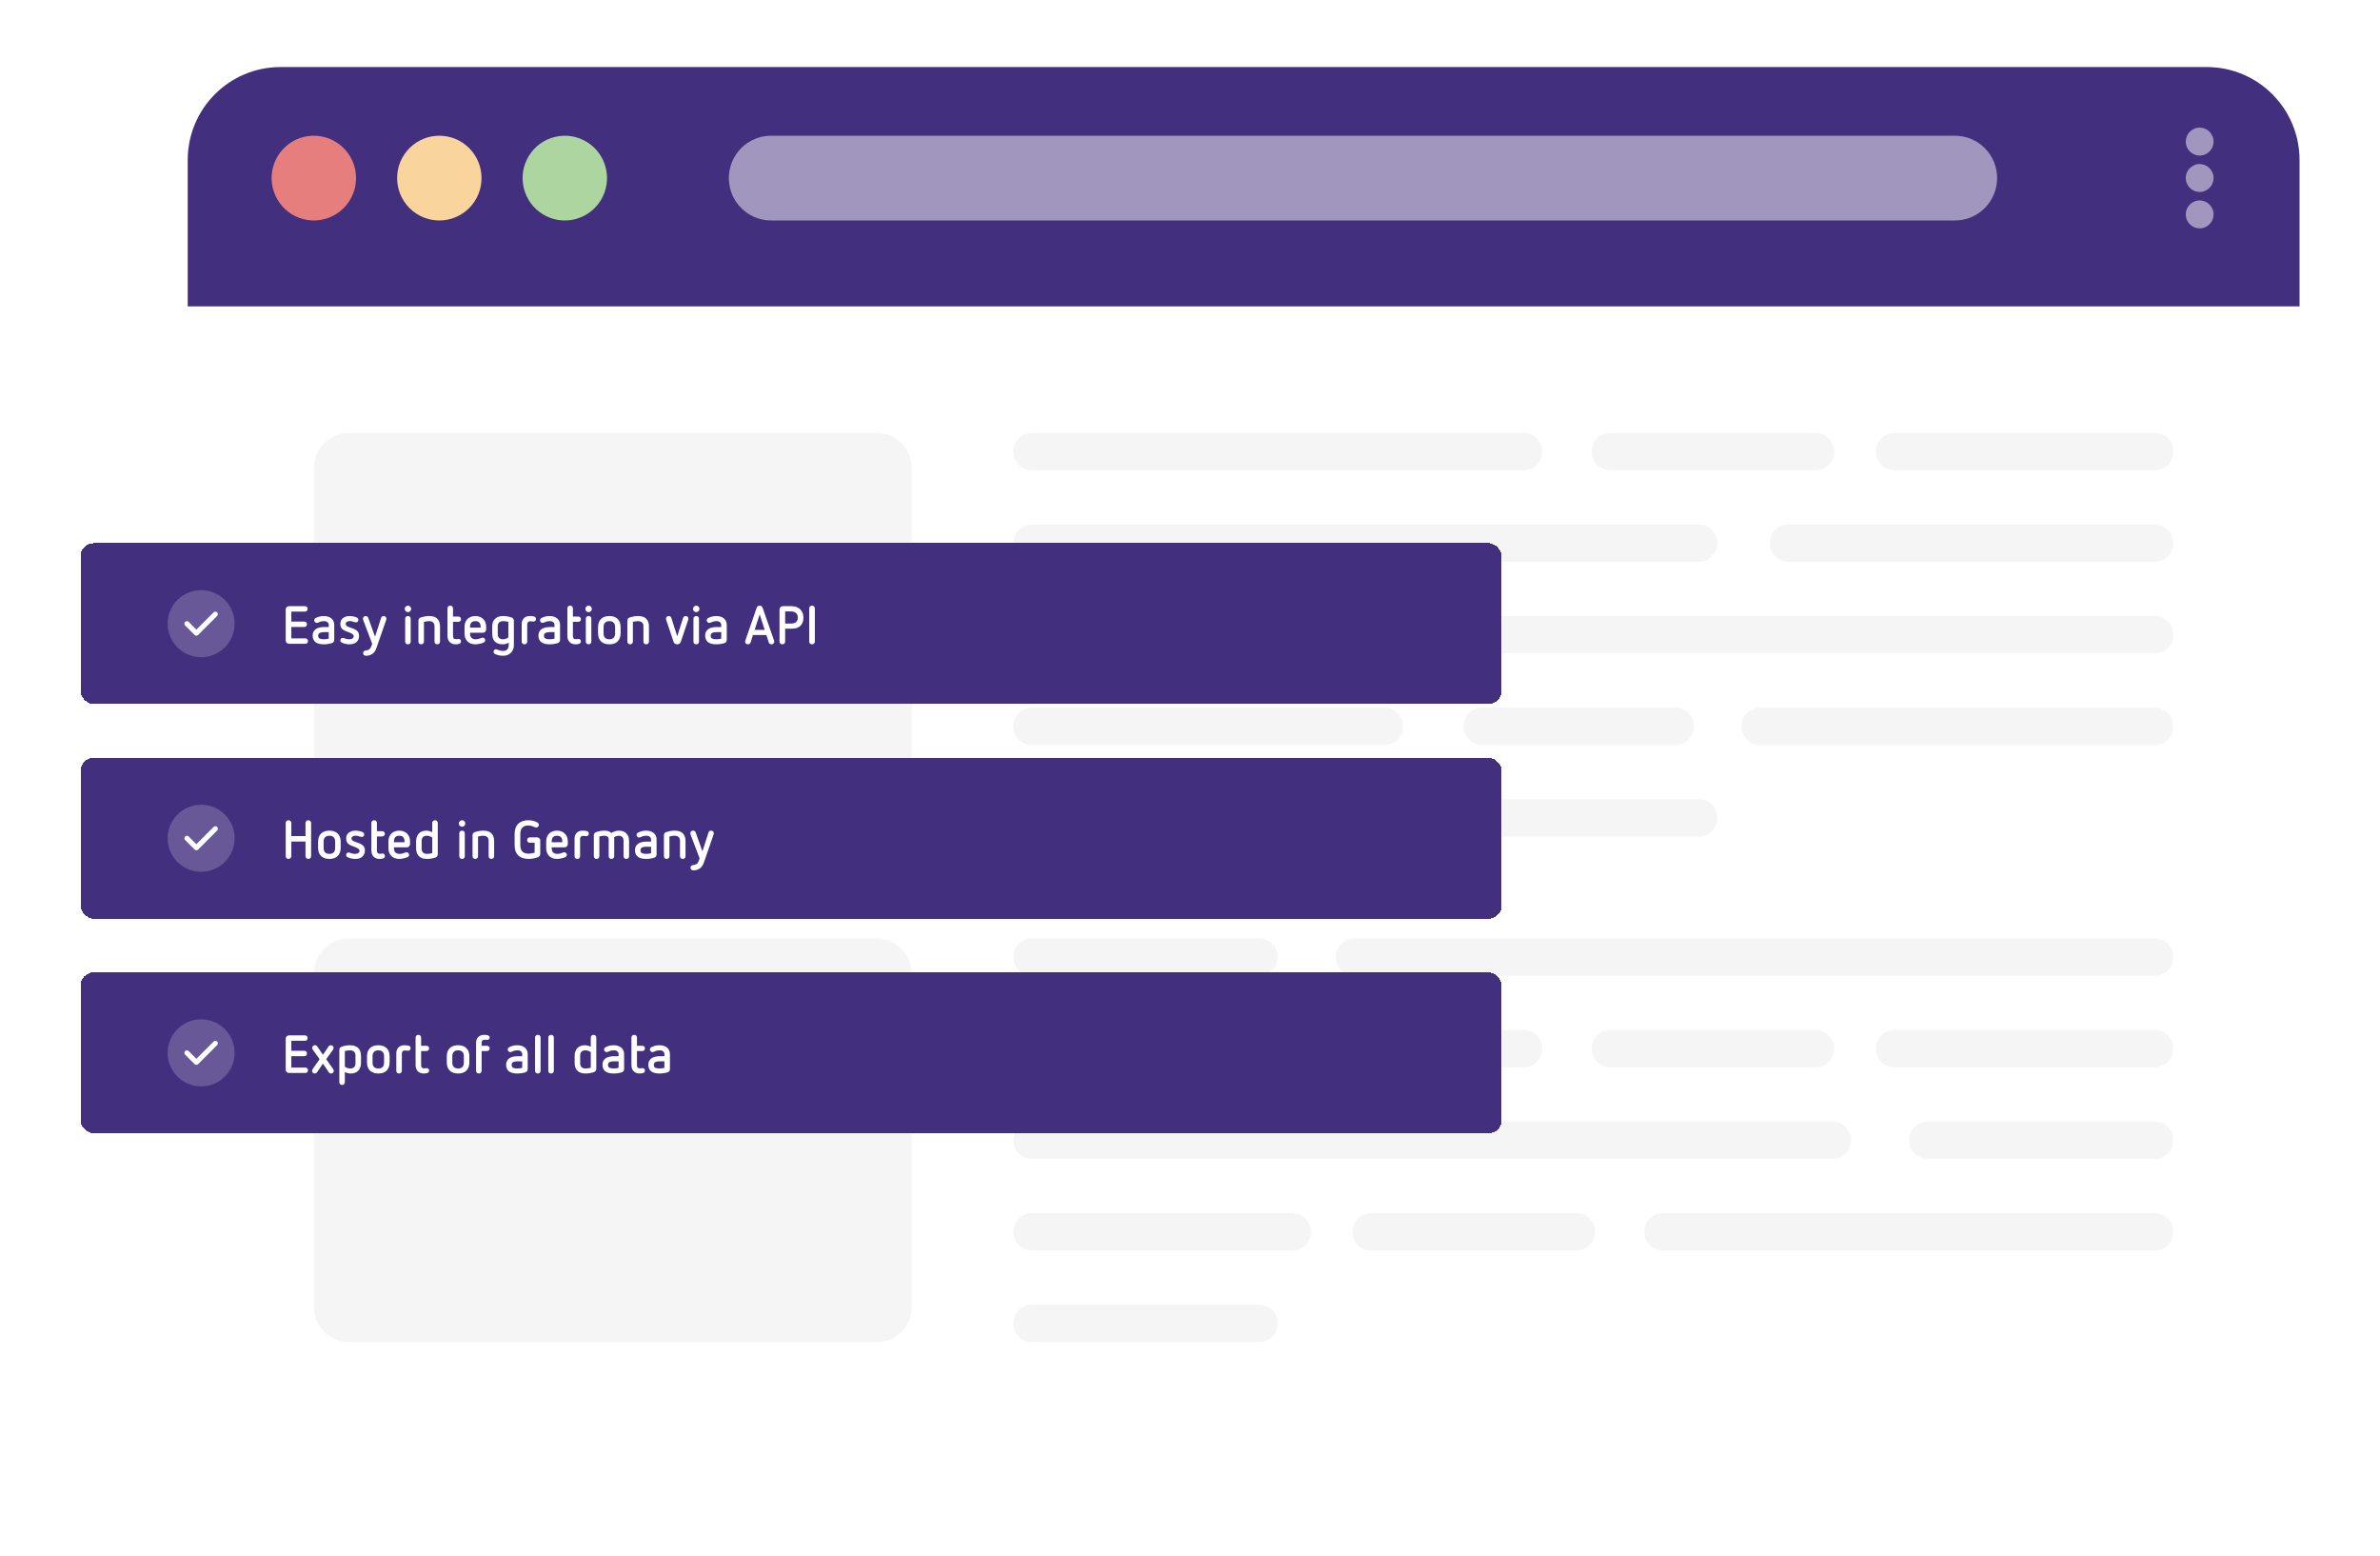
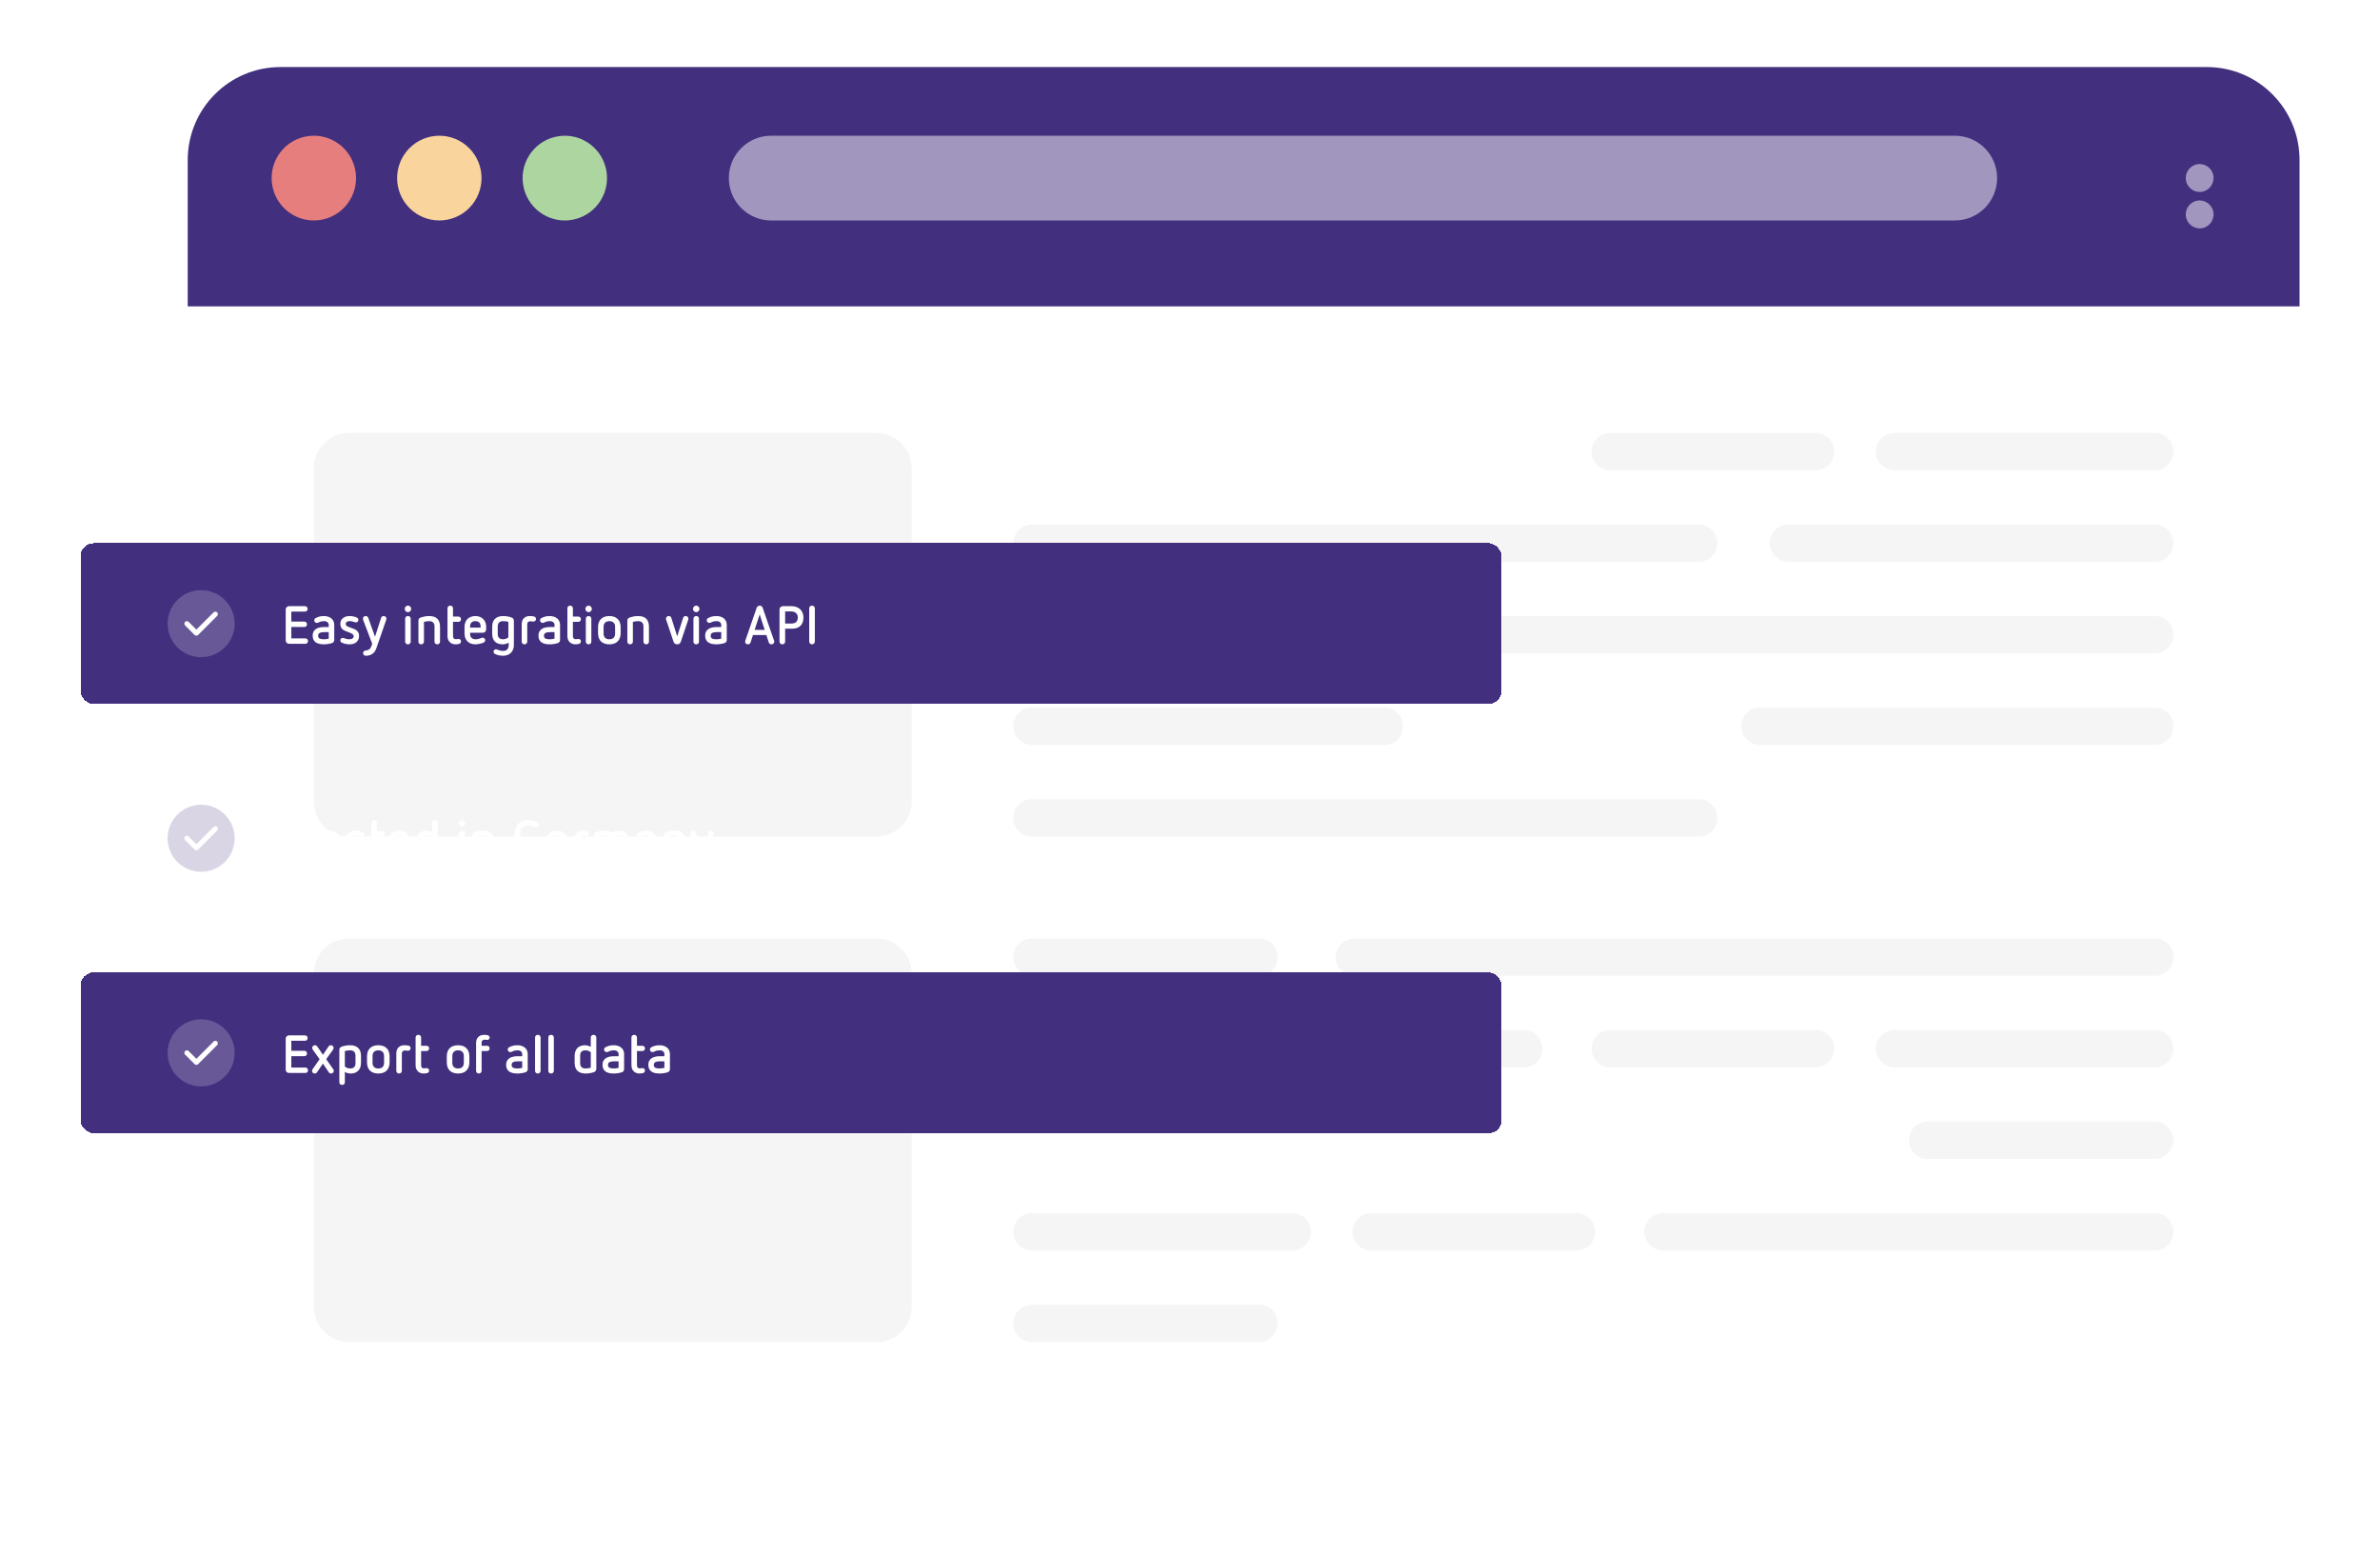
<svg xmlns="http://www.w3.org/2000/svg" width="710" height="464" viewBox="0 0 710 464" fill="none">
  <g clip-path="url(#clip0_508_1597)">
    <g filter="url(#filter0_d_508_1597)">
      <rect x="56" y="20" width="630" height="418" rx="26" fill="white" />
    </g>
    <path d="M686 47.73V91.369H56V47.73C56 32.415 68.376 20 83.641 20H658.362C673.626 20 686 32.415 686 47.73Z" fill="#422F7E" />
    <path d="M96.45 65.425C103.228 63.859 107.457 57.077 105.896 50.276C104.335 43.476 97.575 39.233 90.797 40.799C84.019 42.366 79.79 49.148 81.351 55.948C82.912 62.748 89.672 66.992 96.45 65.425Z" fill="#E77E7E" />
    <path d="M139.964 62.048C144.882 57.113 144.882 49.113 139.964 44.179C135.046 39.244 127.072 39.244 122.154 44.179C117.236 49.113 117.236 57.113 122.154 62.048C127.072 66.982 135.046 66.982 139.964 62.048Z" fill="#F9D49C" />
    <path d="M171.387 65.414C178.156 63.811 182.348 57.006 180.751 50.214C179.153 43.422 172.37 39.216 165.601 40.819C158.832 42.422 154.64 49.227 156.238 56.019C157.835 62.811 164.618 67.017 171.387 65.414Z" fill="#ACD5A0" />
    <path d="M656.869 68.053C659.131 67.684 660.668 65.545 660.3 63.276C659.933 61.006 657.801 59.464 655.539 59.833C653.277 60.201 651.741 62.34 652.108 64.61C652.475 66.88 654.607 68.421 656.869 68.053Z" fill="#A096BE" />
    <path d="M656.868 57.195C659.13 56.827 660.667 54.688 660.299 52.418C659.932 50.148 657.8 48.607 655.538 48.975C653.276 49.344 651.74 51.483 652.107 53.752C652.474 56.022 654.606 57.564 656.868 57.195Z" fill="#A096BE" />
-     <path d="M656.869 46.338C659.131 45.969 660.668 43.831 660.3 41.561C659.933 39.291 657.801 37.75 655.539 38.118C653.277 38.486 651.741 40.625 652.108 42.895C652.475 45.165 654.607 46.706 656.869 46.338Z" fill="#A096BE" />
    <path d="M583.189 40.477H230.022C223.067 40.477 217.429 46.134 217.429 53.112C217.429 60.091 223.067 65.748 230.022 65.748H583.189C590.144 65.748 595.783 60.091 595.783 53.112C595.783 46.134 590.144 40.477 583.189 40.477Z" fill="#A096BE" />
    <path d="M261.532 129.116H104.068C98.299 129.116 93.623 133.808 93.623 139.596V239.002C93.623 244.79 98.299 249.482 104.068 249.482H261.532C267.301 249.482 271.977 244.79 271.977 239.002V139.596C271.977 133.808 267.301 129.116 261.532 129.116Z" fill="#F5F5F5" />
    <path d="M261.532 279.886H104.068C98.299 279.886 93.623 284.578 93.623 290.366V389.772C93.623 395.56 98.299 400.252 104.068 400.252H261.532C267.301 400.252 271.977 395.56 271.977 389.772V290.366C271.977 284.578 267.301 279.886 261.532 279.886Z" fill="#F5F5F5" />
-     <path d="M454.555 140.254H307.826C304.761 140.254 302.277 137.76 302.277 134.686C302.277 131.61 304.763 129.119 307.826 129.119H454.555C457.621 129.119 460.104 131.613 460.104 134.686C460.104 137.762 457.619 140.254 454.555 140.254Z" fill="#F5F5F5" />
    <path d="M541.627 140.254H480.338C477.272 140.254 474.789 137.76 474.789 134.686C474.789 131.61 477.274 129.119 480.338 129.119H541.627C544.692 129.119 547.176 131.613 547.176 134.686C547.176 137.762 544.69 140.254 541.627 140.254Z" fill="#F5F5F5" />
    <path d="M642.828 129.116H565.138C562.072 129.116 559.589 131.61 559.589 134.684C559.589 137.757 562.075 140.251 565.138 140.251H642.828C645.894 140.251 648.377 137.757 648.377 134.684C648.377 131.61 645.891 129.116 642.828 129.116Z" fill="#F5F5F5" />
    <path d="M642.83 361.808H496.099C493.034 361.808 490.55 364.3 490.55 367.375V367.378C490.55 370.452 493.034 372.945 496.099 372.945H642.83C645.895 372.945 648.379 370.452 648.379 367.378V367.375C648.379 364.3 645.895 361.808 642.83 361.808Z" fill="#F5F5F5" />
    <path d="M470.319 361.808H409.028C405.963 361.808 403.479 364.3 403.479 367.375V367.378C403.479 370.452 405.963 372.945 409.028 372.945H470.319C473.384 372.945 475.868 370.452 475.868 367.378V367.375C475.868 364.3 473.384 361.808 470.319 361.808Z" fill="#F5F5F5" />
    <path d="M307.828 361.808H385.518C388.584 361.808 391.068 364.302 391.068 367.375C391.068 370.449 388.582 372.943 385.518 372.943H307.828C304.763 372.943 302.279 370.449 302.279 367.375C302.279 364.302 304.765 361.808 307.828 361.808Z" fill="#F5F5F5" />
    <path d="M454.555 318.33H307.826C304.761 318.33 302.277 315.835 302.277 312.762C302.277 309.686 304.763 307.194 307.826 307.194H454.555C457.621 307.194 460.104 309.688 460.104 312.762C460.104 315.838 457.619 318.33 454.555 318.33Z" fill="#F5F5F5" />
    <path d="M541.627 318.33H480.338C477.272 318.33 474.789 315.835 474.789 312.762C474.789 309.686 477.274 307.194 480.338 307.194H541.627C544.692 307.194 547.176 309.688 547.176 312.762C547.176 315.838 544.69 318.33 541.627 318.33Z" fill="#F5F5F5" />
    <path d="M642.828 307.192H565.138C562.072 307.192 559.589 309.686 559.589 312.76C559.589 315.833 562.075 318.327 565.138 318.327H642.828C645.894 318.327 648.377 315.833 648.377 312.76C648.377 309.686 645.891 307.192 642.828 307.192Z" fill="#F5F5F5" />
    <path d="M506.775 249.482H307.828C304.763 249.482 302.279 246.988 302.279 243.915C302.279 240.839 304.765 238.347 307.828 238.347H506.775C509.841 238.347 512.324 240.841 512.324 243.915C512.324 246.991 509.838 249.482 506.775 249.482Z" fill="#F5F5F5" />
-     <path d="M499.811 222.176H442.172C439.106 222.176 436.623 219.682 436.623 216.609C436.623 213.533 439.108 211.041 442.172 211.041H499.811C502.876 211.041 505.36 213.535 505.36 216.609H505.344C505.344 219.684 502.876 222.176 499.811 222.176Z" fill="#F5F5F5" />
    <path d="M413.024 211.039H307.828C304.763 211.039 302.279 213.533 302.279 216.606C302.279 219.682 304.765 222.174 307.828 222.174H413.024C416.09 222.174 418.557 219.68 418.557 216.606H418.573C418.573 213.53 416.088 211.039 413.024 211.039Z" fill="#F5F5F5" />
    <path d="M642.828 211.039H525.043C521.978 211.039 519.494 213.533 519.494 216.606C519.494 219.68 521.98 222.174 525.043 222.174H642.828C645.894 222.174 648.361 219.68 648.361 216.606H648.379C648.379 213.53 645.894 211.039 642.83 211.039H642.828Z" fill="#F5F5F5" />
    <path d="M375.641 183.732H307.828C304.763 183.732 302.279 186.226 302.279 189.3C302.279 192.375 304.765 194.867 307.828 194.867H375.641C378.707 194.867 381.175 192.373 381.175 189.3H381.193C381.193 186.224 378.707 183.732 375.644 183.732H375.641Z" fill="#F5F5F5" />
    <path d="M642.828 183.732H403.99C400.924 183.732 398.44 186.226 398.44 189.3C398.44 192.375 400.926 194.867 403.99 194.867H642.828C645.893 194.867 648.361 192.373 648.361 189.3H648.379C648.379 186.224 645.893 183.732 642.83 183.732H642.828Z" fill="#F5F5F5" />
    <path d="M375.641 389.114H307.828C304.763 389.114 302.279 391.608 302.279 394.682C302.279 397.758 304.765 400.249 307.828 400.249H375.641C378.707 400.249 381.175 397.755 381.175 394.682H381.193C381.193 391.606 378.707 389.114 375.644 389.114H375.641Z" fill="#F5F5F5" />
    <path d="M575.013 334.501H642.826C645.891 334.501 648.375 336.995 648.375 340.069C648.375 343.144 645.889 345.636 642.826 345.636H575.013C571.947 345.636 569.479 343.142 569.479 340.069H569.463C569.463 336.993 571.949 334.501 575.013 334.501Z" fill="#F5F5F5" />
-     <path d="M307.828 334.501H546.667C549.732 334.501 552.216 336.995 552.216 340.069C552.216 343.144 549.73 345.636 546.667 345.636H307.828C304.763 345.636 302.295 343.142 302.295 340.069H302.279C302.279 336.993 304.765 334.501 307.828 334.501Z" fill="#F5F5F5" />
    <path d="M375.641 279.886H307.828C304.763 279.886 302.279 282.38 302.279 285.453C302.279 288.529 304.765 291.021 307.828 291.021H375.641C378.707 291.021 381.175 288.527 381.175 285.453H381.193C381.193 282.378 378.707 279.886 375.644 279.886H375.641Z" fill="#F5F5F5" />
    <path d="M642.828 279.886H403.99C400.924 279.886 398.44 282.38 398.44 285.453C398.44 288.529 400.926 291.021 403.99 291.021H642.828C645.893 291.021 648.361 288.527 648.361 285.453H648.379C648.379 282.378 645.893 279.886 642.83 279.886H642.828Z" fill="#F5F5F5" />
    <path d="M506.775 167.56H307.828C304.763 167.56 302.279 165.066 302.279 161.993C302.279 158.917 304.765 156.425 307.828 156.425H506.775C509.841 156.425 512.324 158.919 512.324 161.993C512.324 165.069 509.838 167.56 506.775 167.56Z" fill="#F5F5F5" />
    <path d="M642.828 167.56H533.51C530.444 167.56 527.96 165.066 527.96 161.993C527.96 158.917 530.446 156.425 533.51 156.425H642.828C645.894 156.425 648.377 158.919 648.377 161.993C648.377 165.069 645.891 167.56 642.828 167.56Z" fill="#F5F5F5" />
  </g>
  <g filter="url(#filter1_d_508_1597)">
    <rect x="24" y="158" width="424" height="48" rx="4" fill="#422F7E" shape-rendering="crispEdges" />
    <path opacity="0.4" d="M60 192C65.523 192 70 187.523 70 182C70 176.477 65.523 172 60 172C54.477 172 50 176.477 50 182C50 187.523 54.477 192 60 192Z" fill="#A096BE" />
    <path d="M58.58 185.58C58.38 185.58 58.19 185.5 58.05 185.36L55.22 182.53C54.93 182.24 54.93 181.76 55.22 181.47C55.51 181.18 55.99 181.18 56.28 181.47L58.58 183.77L63.72 178.63C64.01 178.34 64.49 178.34 64.78 178.63C65.07 178.92 65.07 179.4 64.78 179.69L59.11 185.36C58.97 185.5 58.78 185.58 58.58 185.58Z" fill="white" />
    <path d="M90.976 176.784C91.221 176.784 91.413 176.864 91.552 177.024C91.701 177.173 91.776 177.36 91.776 177.584C91.776 177.819 91.701 178.016 91.552 178.176C91.413 178.325 91.221 178.4 90.976 178.4H86.912V181.376H90.768C91.013 181.376 91.211 181.456 91.36 181.616C91.509 181.765 91.584 181.952 91.584 182.176C91.584 182.411 91.509 182.608 91.36 182.768C91.211 182.917 91.013 182.992 90.768 182.992H86.912V186.384H91.088C91.333 186.384 91.525 186.464 91.664 186.624C91.813 186.773 91.888 186.96 91.888 187.184C91.888 187.419 91.813 187.616 91.664 187.776C91.525 187.925 91.333 188 91.088 188H86.24C85.963 188 85.723 187.909 85.52 187.728C85.328 187.536 85.232 187.301 85.232 187.024V177.76C85.232 177.483 85.328 177.253 85.52 177.072C85.723 176.88 85.963 176.784 86.24 176.784H90.976ZM96.594 179.728C97.021 179.728 97.421 179.781 97.794 179.888C98.178 179.995 98.509 180.16 98.786 180.384C99.074 180.597 99.298 180.869 99.458 181.2C99.629 181.531 99.714 181.915 99.714 182.352V186.88C99.714 187.061 99.661 187.237 99.554 187.408C99.448 187.579 99.287 187.701 99.074 187.776C98.754 187.893 98.376 187.984 97.938 188.048C97.501 188.123 97.058 188.16 96.61 188.16C96.109 188.16 95.65 188.112 95.234 188.016C94.829 187.92 94.477 187.771 94.178 187.568C93.89 187.355 93.666 187.083 93.506 186.752C93.346 186.421 93.266 186.027 93.266 185.568C93.266 185.109 93.352 184.72 93.522 184.4C93.704 184.069 93.944 183.803 94.242 183.6C94.552 183.387 94.909 183.237 95.314 183.152C95.719 183.056 96.151 183.008 96.61 183.008H98.066V182.368C98.066 182.059 97.949 181.797 97.714 181.584C97.49 181.36 97.138 181.248 96.658 181.248C96.381 181.248 96.13 181.269 95.906 181.312C95.682 181.355 95.463 181.429 95.25 181.536C95.112 181.6 94.984 181.659 94.866 181.712C94.76 181.755 94.642 181.776 94.514 181.776C94.322 181.776 94.146 181.707 93.986 181.568C93.826 181.419 93.746 181.232 93.746 181.008C93.746 180.72 93.874 180.501 94.13 180.352C94.354 180.213 94.68 180.075 95.106 179.936C95.533 179.797 96.029 179.728 96.594 179.728ZM96.562 184.528C96.061 184.528 95.661 184.608 95.362 184.768C95.064 184.917 94.914 185.195 94.914 185.6C94.914 186.027 95.064 186.309 95.362 186.448C95.671 186.587 96.082 186.656 96.594 186.656C97.096 186.656 97.586 186.592 98.066 186.464V184.528H96.562ZM104.302 179.728C104.686 179.728 105.075 179.771 105.47 179.856C105.865 179.941 106.201 180.053 106.478 180.192C106.766 180.341 106.91 180.565 106.91 180.864C106.91 181.099 106.835 181.285 106.686 181.424C106.537 181.552 106.366 181.616 106.174 181.616C106.089 181.616 106.009 181.605 105.934 181.584L105.71 181.52C105.497 181.445 105.289 181.381 105.086 181.328C104.883 181.264 104.633 181.232 104.334 181.232C103.993 181.232 103.705 181.307 103.47 181.456C103.246 181.605 103.134 181.813 103.134 182.08C103.134 182.219 103.166 182.336 103.23 182.432C103.294 182.528 103.369 182.613 103.454 182.688C103.55 182.763 103.651 182.827 103.758 182.88C103.865 182.923 103.966 182.96 104.062 182.992L105.47 183.52C105.993 183.712 106.398 183.979 106.686 184.32C106.974 184.661 107.118 185.125 107.118 185.712C107.118 186.053 107.054 186.373 106.926 186.672C106.809 186.971 106.633 187.232 106.398 187.456C106.163 187.669 105.87 187.84 105.518 187.968C105.166 188.096 104.761 188.16 104.302 188.16C103.822 188.16 103.385 188.112 102.99 188.016C102.595 187.92 102.259 187.803 101.982 187.664C101.683 187.525 101.534 187.301 101.534 186.992C101.534 186.768 101.598 186.587 101.726 186.448C101.865 186.309 102.046 186.24 102.27 186.24C102.323 186.24 102.382 186.251 102.446 186.272C102.521 186.293 102.595 186.315 102.67 186.336C102.851 186.4 103.065 186.469 103.31 186.544C103.566 186.619 103.87 186.656 104.222 186.656C104.627 186.656 104.942 186.571 105.166 186.4C105.401 186.229 105.518 186.005 105.518 185.728C105.518 185.483 105.401 185.28 105.166 185.12C104.942 184.96 104.697 184.827 104.43 184.72L103.118 184.208C102.947 184.144 102.766 184.064 102.574 183.968C102.393 183.861 102.222 183.728 102.062 183.568C101.913 183.397 101.785 183.195 101.678 182.96C101.582 182.715 101.534 182.416 101.534 182.064C101.534 181.328 101.79 180.757 102.302 180.352C102.825 179.936 103.491 179.728 104.302 179.728ZM114.466 179.728C114.744 179.728 114.946 179.813 115.074 179.984C115.213 180.144 115.282 180.325 115.282 180.528C115.282 180.613 115.261 180.72 115.218 180.848L112.258 189.376C111.992 190.123 111.592 190.672 111.058 191.024C110.536 191.387 109.901 191.568 109.154 191.568C108.92 191.568 108.722 191.499 108.562 191.36C108.402 191.232 108.322 191.035 108.322 190.768C108.322 190.555 108.397 190.373 108.546 190.224C108.696 190.085 108.893 190.011 109.138 190C109.49 189.979 109.805 189.877 110.082 189.696C110.37 189.515 110.584 189.243 110.722 188.88L111.042 188L108.322 180.848C108.29 180.752 108.274 180.645 108.274 180.528C108.274 180.325 108.338 180.144 108.466 179.984C108.605 179.813 108.813 179.728 109.09 179.728C109.474 179.728 109.736 179.92 109.874 180.304L111.874 185.904L113.682 180.304C113.8 179.92 114.061 179.728 114.466 179.728ZM121.703 179.728C121.948 179.728 122.145 179.803 122.295 179.952C122.444 180.101 122.519 180.299 122.519 180.544V187.344C122.519 187.589 122.444 187.787 122.295 187.936C122.145 188.085 121.948 188.16 121.703 188.16C121.457 188.16 121.255 188.085 121.095 187.936C120.945 187.787 120.871 187.589 120.871 187.344V180.544C120.871 180.299 120.945 180.101 121.095 179.952C121.255 179.803 121.457 179.728 121.703 179.728ZM121.703 176.624C121.969 176.624 122.193 176.72 122.375 176.912C122.567 177.093 122.663 177.317 122.663 177.584C122.663 177.861 122.567 178.096 122.375 178.288C122.193 178.469 121.969 178.56 121.703 178.56C121.436 178.56 121.207 178.469 121.015 178.288C120.833 178.096 120.743 177.861 120.743 177.584C120.743 177.317 120.833 177.093 121.015 176.912C121.207 176.72 121.436 176.624 121.703 176.624ZM128.04 179.728C129.117 179.728 129.923 179.995 130.456 180.528C131 181.061 131.272 181.845 131.272 182.88V187.344C131.272 187.589 131.192 187.787 131.032 187.936C130.883 188.085 130.691 188.16 130.456 188.16C130.211 188.16 130.008 188.085 129.848 187.936C129.699 187.787 129.624 187.589 129.624 187.344V182.816C129.624 182.304 129.491 181.915 129.224 181.648C128.957 181.381 128.563 181.248 128.04 181.248C127.507 181.248 126.984 181.323 126.472 181.472V187.344C126.472 187.589 126.392 187.787 126.232 187.936C126.083 188.085 125.891 188.16 125.656 188.16C125.411 188.16 125.208 188.085 125.048 187.936C124.899 187.787 124.824 187.589 124.824 187.344V181.088C124.824 180.864 124.883 180.672 125 180.512C125.128 180.341 125.309 180.219 125.544 180.144C125.939 180.016 126.339 179.915 126.744 179.84C127.16 179.765 127.592 179.728 128.04 179.728ZM134.328 176.624C134.562 176.624 134.754 176.699 134.904 176.848C135.064 176.997 135.144 177.195 135.144 177.44V179.888H136.712C136.978 179.888 137.181 179.963 137.32 180.112C137.458 180.261 137.528 180.448 137.528 180.672C137.528 180.896 137.458 181.083 137.32 181.232C137.181 181.381 136.978 181.456 136.712 181.456H135.144V185.68C135.144 186 135.213 186.24 135.352 186.4C135.501 186.549 135.704 186.624 135.96 186.624C136.162 186.624 136.312 186.613 136.408 186.592C136.514 186.56 136.632 186.544 136.76 186.544C136.973 186.544 137.154 186.608 137.304 186.736C137.453 186.864 137.528 187.051 137.528 187.296C137.528 187.509 137.464 187.68 137.336 187.808C137.208 187.936 137.042 188.021 136.84 188.064C136.68 188.096 136.525 188.117 136.376 188.128C136.237 188.149 136.082 188.16 135.912 188.16C135.57 188.16 135.25 188.107 134.952 188C134.664 187.893 134.408 187.733 134.184 187.52C133.97 187.307 133.8 187.045 133.672 186.736C133.554 186.416 133.496 186.048 133.496 185.632V177.44C133.496 177.195 133.57 176.997 133.72 176.848C133.88 176.699 134.082 176.624 134.328 176.624ZM141.814 179.728C142.305 179.728 142.748 179.808 143.142 179.968C143.537 180.117 143.873 180.336 144.15 180.624C144.438 180.901 144.657 181.237 144.806 181.632C144.956 182.027 145.03 182.464 145.03 182.944V183.728C145.03 183.963 144.94 184.187 144.758 184.4C144.588 184.603 144.342 184.704 144.022 184.704H140.23V185.008C140.23 185.221 140.257 185.429 140.31 185.632C140.364 185.824 140.454 185.995 140.582 186.144C140.71 186.293 140.876 186.416 141.078 186.512C141.281 186.608 141.526 186.656 141.814 186.656C142.166 186.656 142.47 186.624 142.726 186.56C142.982 186.485 143.217 186.405 143.43 186.32C143.665 186.224 143.852 186.176 143.99 186.176C144.204 186.176 144.38 186.251 144.518 186.4C144.668 186.539 144.742 186.715 144.742 186.928C144.742 187.077 144.705 187.211 144.63 187.328C144.566 187.445 144.46 187.541 144.31 187.616C144.129 187.712 143.926 187.792 143.702 187.856C143.478 187.92 143.249 187.973 143.014 188.016C142.79 188.069 142.572 188.107 142.358 188.128C142.145 188.149 141.964 188.16 141.814 188.16C141.302 188.16 140.844 188.08 140.438 187.92C140.033 187.76 139.692 187.536 139.414 187.248C139.148 186.96 138.94 186.619 138.79 186.224C138.652 185.829 138.582 185.403 138.582 184.944V182.944C138.582 182.464 138.657 182.027 138.806 181.632C138.956 181.227 139.169 180.885 139.446 180.608C139.734 180.331 140.076 180.117 140.47 179.968C140.865 179.808 141.313 179.728 141.814 179.728ZM141.814 181.248C141.26 181.248 140.854 181.397 140.598 181.696C140.353 181.984 140.23 182.384 140.23 182.896V183.184H143.382V182.944C143.382 182.4 143.26 181.984 143.014 181.696C142.769 181.397 142.369 181.248 141.814 181.248ZM150.067 179.728C150.941 179.728 151.789 179.872 152.611 180.16C152.824 180.235 152.989 180.357 153.107 180.528C153.235 180.688 153.299 180.875 153.299 181.088V188.4C153.299 188.869 153.224 189.296 153.075 189.68C152.925 190.064 152.712 190.395 152.435 190.672C152.157 190.96 151.821 191.179 151.427 191.328C151.032 191.488 150.595 191.568 150.115 191.568C149.187 191.568 148.36 191.387 147.635 191.024C147.379 190.885 147.251 190.667 147.251 190.368C147.251 190.165 147.315 189.995 147.443 189.856C147.571 189.717 147.752 189.648 147.987 189.648C148.051 189.648 148.115 189.659 148.179 189.68C148.253 189.701 148.317 189.723 148.371 189.744C148.659 189.872 148.936 189.968 149.203 190.032C149.469 190.096 149.773 190.128 150.115 190.128C150.691 190.128 151.107 189.963 151.363 189.632C151.619 189.301 151.747 188.912 151.747 188.464V187.664C151.181 187.995 150.589 188.16 149.971 188.16C148.947 188.16 148.168 187.888 147.635 187.344C147.101 186.789 146.835 185.995 146.835 184.96V182.912C146.835 181.845 147.123 181.051 147.699 180.528C148.275 179.995 149.064 179.728 150.067 179.728ZM150.067 181.248C149.544 181.248 149.149 181.387 148.883 181.664C148.616 181.941 148.483 182.325 148.483 182.816V185.072C148.483 185.616 148.621 186.016 148.899 186.272C149.176 186.528 149.565 186.656 150.067 186.656C150.344 186.656 150.621 186.608 150.899 186.512C151.176 186.416 151.427 186.277 151.651 186.096V181.456C151.405 181.381 151.149 181.328 150.883 181.296C150.616 181.264 150.344 181.248 150.067 181.248ZM158.036 179.728C158.271 179.728 158.49 179.739 158.692 179.76C158.906 179.781 159.087 179.808 159.236 179.84C159.674 179.925 159.892 180.187 159.892 180.624C159.892 180.837 159.818 181.019 159.668 181.168C159.53 181.307 159.343 181.376 159.108 181.376C158.991 181.376 158.852 181.36 158.692 181.328C158.532 181.296 158.351 181.28 158.148 181.28C157.892 181.28 157.684 181.365 157.524 181.536C157.364 181.696 157.284 181.915 157.284 182.192V187.344C157.284 187.589 157.204 187.787 157.044 187.936C156.895 188.085 156.703 188.16 156.468 188.16C156.223 188.16 156.02 188.085 155.86 187.936C155.711 187.787 155.636 187.589 155.636 187.344V182.144C155.636 181.397 155.85 180.811 156.276 180.384C156.714 179.947 157.3 179.728 158.036 179.728ZM163.954 179.728C164.38 179.728 164.78 179.781 165.154 179.888C165.538 179.995 165.868 180.16 166.146 180.384C166.434 180.597 166.658 180.869 166.818 181.2C166.988 181.531 167.074 181.915 167.074 182.352V186.88C167.074 187.061 167.02 187.237 166.914 187.408C166.807 187.579 166.647 187.701 166.434 187.776C166.114 187.893 165.735 187.984 165.298 188.048C164.86 188.123 164.418 188.16 163.97 188.16C163.468 188.16 163.01 188.112 162.594 188.016C162.188 187.92 161.836 187.771 161.538 187.568C161.25 187.355 161.026 187.083 160.866 186.752C160.706 186.421 160.626 186.027 160.626 185.568C160.626 185.109 160.711 184.72 160.882 184.4C161.063 184.069 161.303 183.803 161.602 183.6C161.911 183.387 162.268 183.237 162.674 183.152C163.079 183.056 163.511 183.008 163.97 183.008H165.426V182.368C165.426 182.059 165.308 181.797 165.074 181.584C164.85 181.36 164.498 181.248 164.018 181.248C163.74 181.248 163.49 181.269 163.266 181.312C163.042 181.355 162.823 181.429 162.61 181.536C162.471 181.6 162.343 181.659 162.226 181.712C162.119 181.755 162.002 181.776 161.874 181.776C161.682 181.776 161.506 181.707 161.346 181.568C161.186 181.419 161.106 181.232 161.106 181.008C161.106 180.72 161.234 180.501 161.49 180.352C161.714 180.213 162.039 180.075 162.466 179.936C162.892 179.797 163.388 179.728 163.954 179.728ZM163.922 184.528C163.42 184.528 163.02 184.608 162.722 184.768C162.423 184.917 162.274 185.195 162.274 185.6C162.274 186.027 162.423 186.309 162.722 186.448C163.031 186.587 163.442 186.656 163.954 186.656C164.455 186.656 164.946 186.592 165.426 186.464V184.528H163.922ZM170.093 176.624C170.328 176.624 170.52 176.699 170.669 176.848C170.829 176.997 170.909 177.195 170.909 177.44V179.888H172.477C172.744 179.888 172.947 179.963 173.085 180.112C173.224 180.261 173.293 180.448 173.293 180.672C173.293 180.896 173.224 181.083 173.085 181.232C172.947 181.381 172.744 181.456 172.477 181.456H170.909V185.68C170.909 186 170.979 186.24 171.117 186.4C171.267 186.549 171.469 186.624 171.725 186.624C171.928 186.624 172.077 186.613 172.173 186.592C172.28 186.56 172.397 186.544 172.525 186.544C172.739 186.544 172.92 186.608 173.069 186.736C173.219 186.864 173.293 187.051 173.293 187.296C173.293 187.509 173.229 187.68 173.101 187.808C172.973 187.936 172.808 188.021 172.605 188.064C172.445 188.096 172.291 188.117 172.141 188.128C172.003 188.149 171.848 188.16 171.677 188.16C171.336 188.16 171.016 188.107 170.717 188C170.429 187.893 170.173 187.733 169.949 187.52C169.736 187.307 169.565 187.045 169.437 186.736C169.32 186.416 169.261 186.048 169.261 185.632V177.44C169.261 177.195 169.336 176.997 169.485 176.848C169.645 176.699 169.848 176.624 170.093 176.624ZM175.593 179.728C175.839 179.728 176.036 179.803 176.185 179.952C176.335 180.101 176.409 180.299 176.409 180.544V187.344C176.409 187.589 176.335 187.787 176.185 187.936C176.036 188.085 175.839 188.16 175.593 188.16C175.348 188.16 175.145 188.085 174.985 187.936C174.836 187.787 174.761 187.589 174.761 187.344V180.544C174.761 180.299 174.836 180.101 174.985 179.952C175.145 179.803 175.348 179.728 175.593 179.728ZM175.593 176.624C175.86 176.624 176.084 176.72 176.265 176.912C176.457 177.093 176.553 177.317 176.553 177.584C176.553 177.861 176.457 178.096 176.265 178.288C176.084 178.469 175.86 178.56 175.593 178.56C175.327 178.56 175.097 178.469 174.905 178.288C174.724 178.096 174.633 177.861 174.633 177.584C174.633 177.317 174.724 177.093 174.905 176.912C175.097 176.72 175.327 176.624 175.593 176.624ZM181.786 179.728C182.853 179.728 183.68 180.021 184.267 180.608C184.853 181.184 185.147 182.005 185.147 183.072V184.816C185.147 185.872 184.853 186.693 184.267 187.28C183.691 187.867 182.864 188.16 181.786 188.16C180.741 188.16 179.915 187.877 179.307 187.312C178.709 186.736 178.411 185.904 178.411 184.816V183.072C178.411 181.995 178.704 181.168 179.291 180.592C179.888 180.016 180.72 179.728 181.786 179.728ZM181.786 181.248C181.243 181.248 180.816 181.397 180.507 181.696C180.208 181.984 180.059 182.411 180.059 182.976V184.912C180.059 185.488 180.208 185.925 180.507 186.224C180.816 186.512 181.243 186.656 181.786 186.656C182.331 186.656 182.752 186.512 183.051 186.224C183.349 185.925 183.499 185.488 183.499 184.912V182.976C183.499 182.411 183.349 181.984 183.051 181.696C182.752 181.397 182.331 181.248 181.786 181.248ZM190.368 179.728C191.445 179.728 192.251 179.995 192.784 180.528C193.328 181.061 193.6 181.845 193.6 182.88V187.344C193.6 187.589 193.52 187.787 193.36 187.936C193.211 188.085 193.019 188.16 192.784 188.16C192.539 188.16 192.336 188.085 192.176 187.936C192.027 187.787 191.952 187.589 191.952 187.344V182.816C191.952 182.304 191.819 181.915 191.552 181.648C191.285 181.381 190.891 181.248 190.368 181.248C189.835 181.248 189.312 181.323 188.8 181.472V187.344C188.8 187.589 188.72 187.787 188.56 187.936C188.411 188.085 188.219 188.16 187.984 188.16C187.739 188.16 187.536 188.085 187.376 187.936C187.227 187.787 187.152 187.589 187.152 187.344V181.088C187.152 180.864 187.211 180.672 187.328 180.512C187.456 180.341 187.637 180.219 187.872 180.144C188.267 180.016 188.667 179.915 189.072 179.84C189.488 179.765 189.92 179.728 190.368 179.728ZM204.553 179.728C204.83 179.728 205.033 179.813 205.161 179.984C205.289 180.144 205.353 180.325 205.353 180.528C205.353 180.645 205.326 180.784 205.273 180.944L203.097 187.408C203.001 187.685 202.851 187.883 202.649 188C202.457 188.107 202.249 188.16 202.025 188.16C201.801 188.16 201.587 188.107 201.385 188C201.182 187.883 201.033 187.685 200.937 187.408L198.761 180.912C198.739 180.837 198.718 180.773 198.697 180.72C198.686 180.656 198.681 180.592 198.681 180.528C198.681 180.325 198.745 180.144 198.873 179.984C199.011 179.813 199.219 179.728 199.497 179.728C199.902 179.728 200.163 179.92 200.281 180.304L202.025 185.776L203.769 180.304C203.897 179.92 204.158 179.728 204.553 179.728ZM207.703 179.728C207.948 179.728 208.145 179.803 208.295 179.952C208.444 180.101 208.519 180.299 208.519 180.544V187.344C208.519 187.589 208.444 187.787 208.295 187.936C208.145 188.085 207.948 188.16 207.703 188.16C207.457 188.16 207.255 188.085 207.095 187.936C206.945 187.787 206.871 187.589 206.871 187.344V180.544C206.871 180.299 206.945 180.101 207.095 179.952C207.255 179.803 207.457 179.728 207.703 179.728ZM207.703 176.624C207.969 176.624 208.193 176.72 208.375 176.912C208.567 177.093 208.663 177.317 208.663 177.584C208.663 177.861 208.567 178.096 208.375 178.288C208.193 178.469 207.969 178.56 207.703 178.56C207.436 178.56 207.207 178.469 207.015 178.288C206.833 178.096 206.743 177.861 206.743 177.584C206.743 177.317 206.833 177.093 207.015 176.912C207.207 176.72 207.436 176.624 207.703 176.624ZM213.688 179.728C214.115 179.728 214.515 179.781 214.888 179.888C215.272 179.995 215.603 180.16 215.88 180.384C216.168 180.597 216.392 180.869 216.552 181.2C216.723 181.531 216.808 181.915 216.808 182.352V186.88C216.808 187.061 216.755 187.237 216.648 187.408C216.541 187.579 216.381 187.701 216.168 187.776C215.848 187.893 215.469 187.984 215.032 188.048C214.595 188.123 214.152 188.16 213.704 188.16C213.203 188.16 212.744 188.112 212.328 188.016C211.923 187.92 211.571 187.771 211.272 187.568C210.984 187.355 210.76 187.083 210.6 186.752C210.44 186.421 210.36 186.027 210.36 185.568C210.36 185.109 210.445 184.72 210.616 184.4C210.797 184.069 211.037 183.803 211.336 183.6C211.645 183.387 212.003 183.237 212.408 183.152C212.813 183.056 213.245 183.008 213.704 183.008H215.16V182.368C215.16 182.059 215.043 181.797 214.808 181.584C214.584 181.36 214.232 181.248 213.752 181.248C213.475 181.248 213.224 181.269 213 181.312C212.776 181.355 212.557 181.429 212.344 181.536C212.205 181.6 212.077 181.659 211.96 181.712C211.853 181.755 211.736 181.776 211.608 181.776C211.416 181.776 211.24 181.707 211.08 181.568C210.92 181.419 210.84 181.232 210.84 181.008C210.84 180.72 210.968 180.501 211.224 180.352C211.448 180.213 211.773 180.075 212.2 179.936C212.627 179.797 213.123 179.728 213.688 179.728ZM213.656 184.528C213.155 184.528 212.755 184.608 212.456 184.768C212.157 184.917 212.008 185.195 212.008 185.6C212.008 186.027 212.157 186.309 212.456 186.448C212.765 186.587 213.176 186.656 213.688 186.656C214.189 186.656 214.68 186.592 215.16 186.464V184.528H213.656ZM226.625 176.624C226.817 176.624 226.993 176.677 227.153 176.784C227.324 176.891 227.441 177.04 227.505 177.232L230.913 187.024C230.956 187.152 230.977 187.264 230.977 187.36C230.977 187.595 230.897 187.787 230.737 187.936C230.588 188.085 230.39 188.16 230.145 188.16C229.964 188.16 229.798 188.112 229.649 188.016C229.5 187.931 229.398 187.797 229.345 187.616L228.625 185.392H224.625L223.905 187.616C223.852 187.797 223.75 187.931 223.601 188.016C223.452 188.112 223.292 188.16 223.121 188.16C222.876 188.16 222.673 188.085 222.513 187.936C222.364 187.787 222.289 187.595 222.289 187.36C222.289 187.264 222.31 187.152 222.353 187.024L225.745 177.232C225.82 177.04 225.937 176.891 226.097 176.784C226.268 176.677 226.444 176.624 226.625 176.624ZM225.121 183.856H228.129L226.625 179.232L225.121 183.856ZM236.065 176.784C236.662 176.784 237.185 176.869 237.633 177.04C238.081 177.211 238.454 177.451 238.753 177.76C239.062 178.059 239.291 178.416 239.441 178.832C239.601 179.248 239.681 179.696 239.681 180.176C239.681 181.211 239.387 182.027 238.801 182.624C238.225 183.211 237.382 183.504 236.273 183.504H234.225V187.312C234.225 187.568 234.145 187.776 233.985 187.936C233.835 188.085 233.638 188.16 233.393 188.16C233.147 188.16 232.945 188.085 232.785 187.936C232.625 187.776 232.545 187.568 232.545 187.312V177.76C232.545 177.493 232.641 177.264 232.833 177.072C233.035 176.88 233.275 176.784 233.553 176.784H236.065ZM234.225 178.352V181.968H236.065C236.694 181.968 237.174 181.813 237.505 181.504C237.835 181.195 238.001 180.752 238.001 180.176C238.001 179.589 237.819 179.141 237.457 178.832C237.105 178.512 236.641 178.352 236.065 178.352H234.225ZM242.252 176.624C242.476 176.624 242.668 176.699 242.828 176.848C242.999 176.997 243.084 177.195 243.084 177.44V187.328C243.084 187.573 242.999 187.776 242.828 187.936C242.668 188.085 242.476 188.16 242.252 188.16C242.017 188.16 241.815 188.085 241.644 187.936C241.484 187.776 241.404 187.573 241.404 187.328V177.44C241.404 177.195 241.484 176.997 241.644 176.848C241.815 176.699 242.017 176.624 242.252 176.624Z" fill="white" />
  </g>
  <g filter="url(#filter2_d_508_1597)">
-     <rect x="24" y="222" width="424" height="48" rx="4" fill="#422F7E" shape-rendering="crispEdges" />
    <path opacity="0.4" d="M60 256C65.523 256 70 251.523 70 246C70 240.477 65.523 236 60 236C54.477 236 50 240.477 50 246C50 251.523 54.477 256 60 256Z" fill="#A096BE" />
    <path d="M58.58 249.58C58.38 249.58 58.19 249.5 58.05 249.36L55.22 246.53C54.93 246.24 54.93 245.76 55.22 245.47C55.51 245.18 55.99 245.18 56.28 245.47L58.58 247.77L63.72 242.63C64.01 242.34 64.49 242.34 64.78 242.63C65.07 242.92 65.07 243.4 64.78 243.69L59.11 249.36C58.97 249.5 58.78 249.58 58.58 249.58Z" fill="white" />
    <path d="M91.984 240.624C92.208 240.624 92.4 240.699 92.56 240.848C92.731 240.997 92.816 241.195 92.816 241.44V251.328C92.816 251.573 92.731 251.776 92.56 251.936C92.4 252.085 92.208 252.16 91.984 252.16C91.749 252.16 91.547 252.085 91.376 251.936C91.216 251.776 91.136 251.573 91.136 251.328V246.976H86.912V251.328C86.912 251.573 86.827 251.776 86.656 251.936C86.496 252.085 86.304 252.16 86.08 252.16C85.845 252.16 85.643 252.085 85.472 251.936C85.312 251.776 85.232 251.573 85.232 251.328V241.44C85.232 241.195 85.312 240.997 85.472 240.848C85.643 240.699 85.845 240.624 86.08 240.624C86.304 240.624 86.496 240.699 86.656 240.848C86.827 240.997 86.912 241.195 86.912 241.44V245.36H91.136V241.44C91.136 241.195 91.216 240.997 91.376 240.848C91.547 240.699 91.749 240.624 91.984 240.624ZM98.271 243.728C99.338 243.728 100.164 244.021 100.751 244.608C101.338 245.184 101.631 246.005 101.631 247.072V248.816C101.631 249.872 101.338 250.693 100.751 251.28C100.175 251.867 99.348 252.16 98.271 252.16C97.225 252.16 96.399 251.877 95.791 251.312C95.194 250.736 94.895 249.904 94.895 248.816V247.072C94.895 245.995 95.188 245.168 95.775 244.592C96.372 244.016 97.204 243.728 98.271 243.728ZM98.271 245.248C97.727 245.248 97.3 245.397 96.991 245.696C96.692 245.984 96.543 246.411 96.543 246.976V248.912C96.543 249.488 96.692 249.925 96.991 250.224C97.3 250.512 97.727 250.656 98.271 250.656C98.815 250.656 99.236 250.512 99.535 250.224C99.834 249.925 99.983 249.488 99.983 248.912V246.976C99.983 246.411 99.834 245.984 99.535 245.696C99.236 245.397 98.815 245.248 98.271 245.248ZM106.036 243.728C106.42 243.728 106.81 243.771 107.204 243.856C107.599 243.941 107.935 244.053 108.212 244.192C108.5 244.341 108.644 244.565 108.644 244.864C108.644 245.099 108.57 245.285 108.42 245.424C108.271 245.552 108.1 245.616 107.908 245.616C107.823 245.616 107.743 245.605 107.668 245.584L107.444 245.52C107.231 245.445 107.023 245.381 106.82 245.328C106.618 245.264 106.367 245.232 106.068 245.232C105.727 245.232 105.439 245.307 105.204 245.456C104.98 245.605 104.868 245.813 104.868 246.08C104.868 246.219 104.9 246.336 104.964 246.432C105.028 246.528 105.103 246.613 105.188 246.688C105.284 246.763 105.386 246.827 105.492 246.88C105.599 246.923 105.7 246.96 105.796 246.992L107.204 247.52C107.727 247.712 108.132 247.979 108.42 248.32C108.708 248.661 108.852 249.125 108.852 249.712C108.852 250.053 108.788 250.373 108.66 250.672C108.543 250.971 108.367 251.232 108.132 251.456C107.898 251.669 107.604 251.84 107.252 251.968C106.9 252.096 106.495 252.16 106.036 252.16C105.556 252.16 105.119 252.112 104.724 252.016C104.33 251.92 103.994 251.803 103.716 251.664C103.418 251.525 103.268 251.301 103.268 250.992C103.268 250.768 103.332 250.587 103.46 250.448C103.599 250.309 103.78 250.24 104.004 250.24C104.058 250.24 104.116 250.251 104.18 250.272C104.255 250.293 104.33 250.315 104.404 250.336C104.586 250.4 104.799 250.469 105.044 250.544C105.3 250.619 105.604 250.656 105.956 250.656C106.362 250.656 106.676 250.571 106.9 250.4C107.135 250.229 107.252 250.005 107.252 249.728C107.252 249.483 107.135 249.28 106.9 249.12C106.676 248.96 106.431 248.827 106.164 248.72L104.852 248.208C104.682 248.144 104.5 248.064 104.308 247.968C104.127 247.861 103.956 247.728 103.796 247.568C103.647 247.397 103.519 247.195 103.412 246.96C103.316 246.715 103.268 246.416 103.268 246.064C103.268 245.328 103.524 244.757 104.036 244.352C104.559 243.936 105.226 243.728 106.036 243.728ZM111.625 240.624C111.859 240.624 112.051 240.699 112.201 240.848C112.361 240.997 112.441 241.195 112.441 241.44V243.888H114.009C114.275 243.888 114.478 243.963 114.617 244.112C114.755 244.261 114.825 244.448 114.825 244.672C114.825 244.896 114.755 245.083 114.617 245.232C114.478 245.381 114.275 245.456 114.009 245.456H112.441V249.68C112.441 250 112.51 250.24 112.649 250.4C112.798 250.549 113.001 250.624 113.257 250.624C113.459 250.624 113.609 250.613 113.705 250.592C113.811 250.56 113.929 250.544 114.057 250.544C114.27 250.544 114.451 250.608 114.601 250.736C114.75 250.864 114.825 251.051 114.825 251.296C114.825 251.509 114.761 251.68 114.633 251.808C114.505 251.936 114.339 252.021 114.137 252.064C113.977 252.096 113.822 252.117 113.673 252.128C113.534 252.149 113.379 252.16 113.209 252.16C112.867 252.16 112.547 252.107 112.249 252C111.961 251.893 111.705 251.733 111.481 251.52C111.267 251.307 111.097 251.045 110.969 250.736C110.851 250.416 110.793 250.048 110.793 249.632V241.44C110.793 241.195 110.867 240.997 111.017 240.848C111.177 240.699 111.379 240.624 111.625 240.624ZM119.111 243.728C119.602 243.728 120.045 243.808 120.439 243.968C120.834 244.117 121.17 244.336 121.447 244.624C121.735 244.901 121.954 245.237 122.103 245.632C122.253 246.027 122.327 246.464 122.327 246.944V247.728C122.327 247.963 122.237 248.187 122.055 248.4C121.885 248.603 121.639 248.704 121.319 248.704H117.527V249.008C117.527 249.221 117.554 249.429 117.607 249.632C117.661 249.824 117.751 249.995 117.879 250.144C118.007 250.293 118.173 250.416 118.375 250.512C118.578 250.608 118.823 250.656 119.111 250.656C119.463 250.656 119.767 250.624 120.023 250.56C120.279 250.485 120.514 250.405 120.727 250.32C120.962 250.224 121.149 250.176 121.287 250.176C121.501 250.176 121.677 250.251 121.815 250.4C121.965 250.539 122.039 250.715 122.039 250.928C122.039 251.077 122.002 251.211 121.927 251.328C121.863 251.445 121.757 251.541 121.607 251.616C121.426 251.712 121.223 251.792 120.999 251.856C120.775 251.92 120.546 251.973 120.311 252.016C120.087 252.069 119.869 252.107 119.655 252.128C119.442 252.149 119.261 252.16 119.111 252.16C118.599 252.16 118.141 252.08 117.735 251.92C117.33 251.76 116.989 251.536 116.711 251.248C116.445 250.96 116.237 250.619 116.087 250.224C115.949 249.829 115.879 249.403 115.879 248.944V246.944C115.879 246.464 115.954 246.027 116.103 245.632C116.253 245.227 116.466 244.885 116.743 244.608C117.031 244.331 117.373 244.117 117.767 243.968C118.162 243.808 118.61 243.728 119.111 243.728ZM119.111 245.248C118.557 245.248 118.151 245.397 117.895 245.696C117.65 245.984 117.527 246.384 117.527 246.896V247.184H120.679V246.944C120.679 246.4 120.557 245.984 120.311 245.696C120.066 245.397 119.666 245.248 119.111 245.248ZM129.764 240.624C130.009 240.624 130.206 240.699 130.356 240.848C130.516 240.997 130.596 241.195 130.596 241.44V250.8C130.596 251.013 130.532 251.205 130.404 251.376C130.286 251.547 130.121 251.669 129.908 251.744C129.097 252.021 128.249 252.16 127.364 252.16C126.361 252.16 125.572 251.899 124.996 251.376C124.42 250.843 124.132 250.043 124.132 248.976V246.912C124.132 246.389 124.206 245.931 124.356 245.536C124.505 245.131 124.713 244.795 124.98 244.528C125.257 244.261 125.582 244.064 125.956 243.936C126.329 243.797 126.745 243.728 127.204 243.728C127.46 243.728 127.742 243.771 128.052 243.856C128.372 243.931 128.67 244.043 128.948 244.192V241.44C128.948 241.195 129.022 240.997 129.172 240.848C129.332 240.699 129.529 240.624 129.764 240.624ZM127.364 245.248C126.308 245.248 125.78 245.771 125.78 246.816V249.072C125.78 249.584 125.913 249.979 126.18 250.256C126.457 250.523 126.852 250.656 127.364 250.656C127.908 250.656 128.436 250.581 128.948 250.432V245.792C128.713 245.621 128.462 245.488 128.196 245.392C127.94 245.296 127.662 245.248 127.364 245.248ZM137.843 243.728C138.089 243.728 138.286 243.803 138.435 243.952C138.585 244.101 138.659 244.299 138.659 244.544V251.344C138.659 251.589 138.585 251.787 138.435 251.936C138.286 252.085 138.089 252.16 137.843 252.16C137.598 252.16 137.395 252.085 137.235 251.936C137.086 251.787 137.011 251.589 137.011 251.344V244.544C137.011 244.299 137.086 244.101 137.235 243.952C137.395 243.803 137.598 243.728 137.843 243.728ZM137.843 240.624C138.11 240.624 138.334 240.72 138.515 240.912C138.707 241.093 138.803 241.317 138.803 241.584C138.803 241.861 138.707 242.096 138.515 242.288C138.334 242.469 138.11 242.56 137.843 242.56C137.577 242.56 137.347 242.469 137.155 242.288C136.974 242.096 136.883 241.861 136.883 241.584C136.883 241.317 136.974 241.093 137.155 240.912C137.347 240.72 137.577 240.624 137.843 240.624ZM144.181 243.728C145.258 243.728 146.063 243.995 146.597 244.528C147.141 245.061 147.413 245.845 147.413 246.88V251.344C147.413 251.589 147.333 251.787 147.173 251.936C147.023 252.085 146.831 252.16 146.597 252.16C146.351 252.16 146.149 252.085 145.989 251.936C145.839 251.787 145.765 251.589 145.765 251.344V246.816C145.765 246.304 145.631 245.915 145.365 245.648C145.098 245.381 144.703 245.248 144.181 245.248C143.647 245.248 143.125 245.323 142.613 245.472V251.344C142.613 251.589 142.533 251.787 142.373 251.936C142.223 252.085 142.031 252.16 141.797 252.16C141.551 252.16 141.349 252.085 141.189 251.936C141.039 251.787 140.965 251.589 140.965 251.344V245.088C140.965 244.864 141.023 244.672 141.141 244.512C141.269 244.341 141.45 244.219 141.685 244.144C142.079 244.016 142.479 243.915 142.885 243.84C143.301 243.765 143.733 243.728 144.181 243.728ZM157.682 240.624C158.13 240.624 158.583 240.683 159.042 240.8C159.5 240.917 159.916 241.077 160.29 241.28C160.428 241.365 160.54 241.477 160.626 241.616C160.711 241.744 160.754 241.877 160.754 242.016C160.754 242.229 160.674 242.411 160.514 242.56C160.354 242.709 160.156 242.784 159.922 242.784C159.858 242.784 159.778 242.768 159.682 242.736C159.596 242.704 159.522 242.677 159.458 242.656C159.244 242.56 158.972 242.459 158.642 242.352C158.311 242.245 157.991 242.192 157.682 242.192C156.039 242.192 155.218 243.029 155.218 244.704V248.096C155.218 248.907 155.42 249.525 155.826 249.952C156.231 250.379 156.85 250.592 157.682 250.592C157.991 250.592 158.3 250.565 158.61 250.512C158.93 250.459 159.223 250.389 159.49 250.304V247.344H158.066C157.82 247.344 157.623 247.269 157.474 247.12C157.324 246.96 157.25 246.763 157.25 246.528C157.25 246.304 157.324 246.117 157.474 245.968C157.623 245.808 157.82 245.728 158.066 245.728H160.194C160.471 245.728 160.7 245.819 160.882 246C161.074 246.181 161.17 246.411 161.17 246.688V250.688C161.17 250.88 161.116 251.061 161.01 251.232C160.903 251.392 160.759 251.515 160.578 251.6C160.194 251.76 159.74 251.893 159.218 252C158.706 252.107 158.194 252.16 157.682 252.16C156.37 252.16 155.346 251.813 154.61 251.12C153.884 250.416 153.522 249.387 153.522 248.032V244.752C153.522 243.387 153.884 242.357 154.61 241.664C155.346 240.971 156.37 240.624 157.682 240.624ZM166.174 243.728C166.664 243.728 167.107 243.808 167.502 243.968C167.896 244.117 168.232 244.336 168.51 244.624C168.798 244.901 169.016 245.237 169.166 245.632C169.315 246.027 169.39 246.464 169.39 246.944V247.728C169.39 247.963 169.299 248.187 169.118 248.4C168.947 248.603 168.702 248.704 168.382 248.704H164.59V249.008C164.59 249.221 164.616 249.429 164.67 249.632C164.723 249.824 164.814 249.995 164.942 250.144C165.07 250.293 165.235 250.416 165.438 250.512C165.64 250.608 165.886 250.656 166.174 250.656C166.526 250.656 166.83 250.624 167.086 250.56C167.342 250.485 167.576 250.405 167.79 250.32C168.024 250.224 168.211 250.176 168.35 250.176C168.563 250.176 168.739 250.251 168.878 250.4C169.027 250.539 169.102 250.715 169.102 250.928C169.102 251.077 169.064 251.211 168.99 251.328C168.926 251.445 168.819 251.541 168.67 251.616C168.488 251.712 168.286 251.792 168.062 251.856C167.838 251.92 167.608 251.973 167.374 252.016C167.15 252.069 166.931 252.107 166.718 252.128C166.504 252.149 166.323 252.16 166.174 252.16C165.662 252.16 165.203 252.08 164.798 251.92C164.392 251.76 164.051 251.536 163.774 251.248C163.507 250.96 163.299 250.619 163.15 250.224C163.011 249.829 162.942 249.403 162.942 248.944V246.944C162.942 246.464 163.016 246.027 163.166 245.632C163.315 245.227 163.528 244.885 163.806 244.608C164.094 244.331 164.435 244.117 164.83 243.968C165.224 243.808 165.672 243.728 166.174 243.728ZM166.174 245.248C165.619 245.248 165.214 245.397 164.958 245.696C164.712 245.984 164.59 246.384 164.59 246.896V247.184H167.742V246.944C167.742 246.4 167.619 245.984 167.374 245.696C167.128 245.397 166.728 245.248 166.174 245.248ZM173.802 243.728C174.037 243.728 174.255 243.739 174.458 243.76C174.671 243.781 174.853 243.808 175.002 243.84C175.439 243.925 175.658 244.187 175.658 244.624C175.658 244.837 175.583 245.019 175.434 245.168C175.295 245.307 175.109 245.376 174.874 245.376C174.757 245.376 174.618 245.36 174.458 245.328C174.298 245.296 174.117 245.28 173.914 245.28C173.658 245.28 173.45 245.365 173.29 245.536C173.13 245.696 173.05 245.915 173.05 246.192V251.344C173.05 251.589 172.97 251.787 172.81 251.936C172.661 252.085 172.469 252.16 172.234 252.16C171.989 252.16 171.786 252.085 171.626 251.936C171.477 251.787 171.402 251.589 171.402 251.344V246.144C171.402 245.397 171.615 244.811 172.042 244.384C172.479 243.947 173.066 243.728 173.802 243.728ZM184.592 243.728C185.563 243.728 186.315 243.995 186.848 244.528C187.392 245.061 187.664 245.808 187.664 246.768V251.328C187.664 251.573 187.589 251.776 187.44 251.936C187.291 252.085 187.093 252.16 186.848 252.16C186.603 252.16 186.4 252.085 186.24 251.936C186.091 251.776 186.016 251.573 186.016 251.328V246.704C186.016 246.224 185.883 245.861 185.616 245.616C185.349 245.371 185.013 245.248 184.608 245.248C184.352 245.248 184.112 245.291 183.888 245.376C183.664 245.451 183.445 245.557 183.232 245.696V251.328C183.232 251.573 183.157 251.776 183.008 251.936C182.859 252.085 182.661 252.16 182.416 252.16C182.171 252.16 181.968 252.085 181.808 251.936C181.659 251.776 181.584 251.573 181.584 251.328V246.24C181.584 246.027 181.536 245.856 181.44 245.728C181.344 245.6 181.232 245.499 181.104 245.424C180.901 245.307 180.635 245.248 180.304 245.248C180.027 245.248 179.765 245.269 179.52 245.312C179.285 245.344 179.045 245.397 178.8 245.472V251.328C178.8 251.573 178.725 251.776 178.576 251.936C178.427 252.085 178.229 252.16 177.984 252.16C177.739 252.16 177.536 252.085 177.376 251.936C177.227 251.776 177.152 251.573 177.152 251.328V245.088C177.152 244.864 177.216 244.672 177.344 244.512C177.472 244.341 177.648 244.219 177.872 244.144C178.267 244.016 178.672 243.915 179.088 243.84C179.504 243.765 179.931 243.728 180.368 243.728C181.189 243.728 181.861 243.957 182.384 244.416C182.704 244.203 183.061 244.037 183.456 243.92C183.851 243.792 184.229 243.728 184.592 243.728ZM192.75 243.728C193.177 243.728 193.577 243.781 193.95 243.888C194.334 243.995 194.665 244.16 194.942 244.384C195.23 244.597 195.454 244.869 195.614 245.2C195.785 245.531 195.87 245.915 195.87 246.352V250.88C195.87 251.061 195.817 251.237 195.71 251.408C195.604 251.579 195.444 251.701 195.23 251.776C194.91 251.893 194.532 251.984 194.094 252.048C193.657 252.123 193.214 252.16 192.766 252.16C192.265 252.16 191.806 252.112 191.39 252.016C190.985 251.92 190.633 251.771 190.334 251.568C190.046 251.355 189.822 251.083 189.662 250.752C189.502 250.421 189.422 250.027 189.422 249.568C189.422 249.109 189.508 248.72 189.678 248.4C189.86 248.069 190.1 247.803 190.398 247.6C190.708 247.387 191.065 247.237 191.47 247.152C191.876 247.056 192.308 247.008 192.766 247.008H194.222V246.368C194.222 246.059 194.105 245.797 193.87 245.584C193.646 245.36 193.294 245.248 192.814 245.248C192.537 245.248 192.286 245.269 192.062 245.312C191.838 245.355 191.62 245.429 191.406 245.536C191.268 245.6 191.14 245.659 191.022 245.712C190.916 245.755 190.798 245.776 190.67 245.776C190.478 245.776 190.302 245.707 190.142 245.568C189.982 245.419 189.902 245.232 189.902 245.008C189.902 244.72 190.03 244.501 190.286 244.352C190.51 244.213 190.836 244.075 191.262 243.936C191.689 243.797 192.185 243.728 192.75 243.728ZM192.718 248.528C192.217 248.528 191.817 248.608 191.518 248.768C191.22 248.917 191.07 249.195 191.07 249.6C191.07 250.027 191.22 250.309 191.518 250.448C191.828 250.587 192.238 250.656 192.75 250.656C193.252 250.656 193.742 250.592 194.222 250.464V248.528H192.718ZM201.274 243.728C202.352 243.728 203.157 243.995 203.69 244.528C204.234 245.061 204.506 245.845 204.506 246.88V251.344C204.506 251.589 204.426 251.787 204.266 251.936C204.117 252.085 203.925 252.16 203.69 252.16C203.445 252.16 203.242 252.085 203.082 251.936C202.933 251.787 202.858 251.589 202.858 251.344V246.816C202.858 246.304 202.725 245.915 202.458 245.648C202.192 245.381 201.797 245.248 201.274 245.248C200.741 245.248 200.218 245.323 199.706 245.472V251.344C199.706 251.589 199.626 251.787 199.466 251.936C199.317 252.085 199.125 252.16 198.89 252.16C198.645 252.16 198.442 252.085 198.282 251.936C198.133 251.787 198.058 251.589 198.058 251.344V245.088C198.058 244.864 198.117 244.672 198.234 244.512C198.362 244.341 198.544 244.219 198.778 244.144C199.173 244.016 199.573 243.915 199.978 243.84C200.394 243.765 200.826 243.728 201.274 243.728ZM212.138 243.728C212.415 243.728 212.618 243.813 212.746 243.984C212.885 244.144 212.954 244.325 212.954 244.528C212.954 244.613 212.933 244.72 212.89 244.848L209.93 253.376C209.663 254.123 209.263 254.672 208.73 255.024C208.207 255.387 207.573 255.568 206.826 255.568C206.591 255.568 206.394 255.499 206.234 255.36C206.074 255.232 205.994 255.035 205.994 254.768C205.994 254.555 206.069 254.373 206.218 254.224C206.367 254.085 206.565 254.011 206.81 254C207.162 253.979 207.477 253.877 207.754 253.696C208.042 253.515 208.255 253.243 208.394 252.88L208.714 252L205.994 244.848C205.962 244.752 205.946 244.645 205.946 244.528C205.946 244.325 206.01 244.144 206.138 243.984C206.277 243.813 206.485 243.728 206.762 243.728C207.146 243.728 207.407 243.92 207.546 244.304L209.546 249.904L211.354 244.304C211.471 243.92 211.733 243.728 212.138 243.728Z" fill="white" />
  </g>
  <g filter="url(#filter3_d_508_1597)">
    <rect x="24" y="286" width="424" height="48" rx="4" fill="#422F7E" shape-rendering="crispEdges" />
    <path opacity="0.4" d="M60 320C65.523 320 70 315.523 70 310C70 304.477 65.523 300 60 300C54.477 300 50 304.477 50 310C50 315.523 54.477 320 60 320Z" fill="#A096BE" />
    <path d="M58.58 313.58C58.38 313.58 58.19 313.5 58.05 313.36L55.22 310.53C54.93 310.24 54.93 309.76 55.22 309.47C55.51 309.18 55.99 309.18 56.28 309.47L58.58 311.77L63.72 306.63C64.01 306.34 64.49 306.34 64.78 306.63C65.07 306.92 65.07 307.4 64.78 307.69L59.11 313.36C58.97 313.5 58.78 313.58 58.58 313.58Z" fill="white" />
    <path d="M90.976 304.784C91.221 304.784 91.413 304.864 91.552 305.024C91.701 305.173 91.776 305.36 91.776 305.584C91.776 305.819 91.701 306.016 91.552 306.176C91.413 306.325 91.221 306.4 90.976 306.4H86.912V309.376H90.768C91.013 309.376 91.211 309.456 91.36 309.616C91.509 309.765 91.584 309.952 91.584 310.176C91.584 310.411 91.509 310.608 91.36 310.768C91.211 310.917 91.013 310.992 90.768 310.992H86.912V314.384H91.088C91.333 314.384 91.525 314.464 91.664 314.624C91.813 314.773 91.888 314.96 91.888 315.184C91.888 315.419 91.813 315.616 91.664 315.776C91.525 315.925 91.333 316 91.088 316H86.24C85.963 316 85.723 315.909 85.52 315.728C85.328 315.536 85.232 315.301 85.232 315.024V305.76C85.232 305.483 85.328 305.253 85.52 305.072C85.723 304.88 85.963 304.784 86.24 304.784H90.976ZM98.706 307.728C98.962 307.728 99.159 307.808 99.298 307.968C99.448 308.117 99.522 308.304 99.522 308.528C99.522 308.72 99.458 308.901 99.33 309.072L97.314 311.888L99.378 314.832C99.506 315.013 99.57 315.189 99.57 315.36C99.57 315.595 99.496 315.787 99.346 315.936C99.197 316.085 98.999 316.16 98.754 316.16C98.477 316.16 98.258 316.043 98.098 315.808L96.338 313.2L94.562 315.808C94.402 316.043 94.189 316.16 93.922 316.16C93.666 316.16 93.463 316.085 93.314 315.936C93.165 315.787 93.09 315.595 93.09 315.36C93.09 315.189 93.154 315.013 93.282 314.832L95.346 311.888L93.33 309.072C93.202 308.901 93.138 308.72 93.138 308.528C93.138 308.304 93.207 308.117 93.346 307.968C93.496 307.808 93.698 307.728 93.954 307.728C94.242 307.728 94.477 307.856 94.658 308.112L96.338 310.576L98.034 308.064C98.13 307.925 98.231 307.835 98.338 307.792C98.445 307.749 98.567 307.728 98.706 307.728ZM104.462 307.728C105.465 307.728 106.254 307.995 106.83 308.528C107.406 309.051 107.694 309.845 107.694 310.912V312.992C107.694 313.515 107.619 313.973 107.47 314.368C107.321 314.763 107.107 315.093 106.83 315.36C106.563 315.627 106.238 315.829 105.854 315.968C105.481 316.096 105.07 316.16 104.622 316.16C104.366 316.16 104.078 316.123 103.758 316.048C103.438 315.973 103.145 315.856 102.878 315.696V318.752C102.878 318.997 102.798 319.195 102.638 319.344C102.489 319.493 102.297 319.568 102.062 319.568C101.817 319.568 101.614 319.493 101.454 319.344C101.305 319.195 101.23 318.997 101.23 318.752V309.088C101.23 308.629 101.47 308.315 101.95 308.144C102.387 307.995 102.803 307.888 103.198 307.824C103.593 307.76 104.014 307.728 104.462 307.728ZM104.462 309.248C104.185 309.248 103.913 309.264 103.646 309.296C103.379 309.328 103.123 309.381 102.878 309.456V314.112C103.113 314.283 103.358 314.416 103.614 314.512C103.881 314.608 104.163 314.656 104.462 314.656C105.518 314.656 106.046 314.128 106.046 313.072V310.816C106.046 310.304 105.907 309.915 105.63 309.648C105.363 309.381 104.974 309.248 104.462 309.248ZM112.865 307.728C113.931 307.728 114.758 308.021 115.345 308.608C115.931 309.184 116.225 310.005 116.225 311.072V312.816C116.225 313.872 115.931 314.693 115.345 315.28C114.769 315.867 113.942 316.16 112.865 316.16C111.819 316.16 110.993 315.877 110.385 315.312C109.787 314.736 109.489 313.904 109.489 312.816V311.072C109.489 309.995 109.782 309.168 110.369 308.592C110.966 308.016 111.798 307.728 112.865 307.728ZM112.865 309.248C112.321 309.248 111.894 309.397 111.585 309.696C111.286 309.984 111.137 310.411 111.137 310.976V312.912C111.137 313.488 111.286 313.925 111.585 314.224C111.894 314.512 112.321 314.656 112.865 314.656C113.409 314.656 113.83 314.512 114.129 314.224C114.427 313.925 114.577 313.488 114.577 312.912V310.976C114.577 310.411 114.427 309.984 114.129 309.696C113.83 309.397 113.409 309.248 112.865 309.248ZM120.63 307.728C120.865 307.728 121.083 307.739 121.286 307.76C121.499 307.781 121.681 307.808 121.83 307.84C122.267 307.925 122.486 308.187 122.486 308.624C122.486 308.837 122.411 309.019 122.262 309.168C122.123 309.307 121.937 309.376 121.702 309.376C121.585 309.376 121.446 309.36 121.286 309.328C121.126 309.296 120.945 309.28 120.742 309.28C120.486 309.28 120.278 309.365 120.118 309.536C119.958 309.696 119.878 309.915 119.878 310.192V315.344C119.878 315.589 119.798 315.787 119.638 315.936C119.489 316.085 119.297 316.16 119.062 316.16C118.817 316.16 118.614 316.085 118.454 315.936C118.305 315.787 118.23 315.589 118.23 315.344V310.144C118.23 309.397 118.443 308.811 118.87 308.384C119.307 307.947 119.894 307.728 120.63 307.728ZM124.812 304.624C125.047 304.624 125.239 304.699 125.388 304.848C125.548 304.997 125.628 305.195 125.628 305.44V307.888H127.196C127.463 307.888 127.665 307.963 127.804 308.112C127.943 308.261 128.012 308.448 128.012 308.672C128.012 308.896 127.943 309.083 127.804 309.232C127.665 309.381 127.463 309.456 127.196 309.456H125.628V313.68C125.628 314 125.697 314.24 125.836 314.4C125.985 314.549 126.188 314.624 126.444 314.624C126.647 314.624 126.796 314.613 126.892 314.592C126.999 314.56 127.116 314.544 127.244 314.544C127.457 314.544 127.639 314.608 127.788 314.736C127.937 314.864 128.012 315.051 128.012 315.296C128.012 315.509 127.948 315.68 127.82 315.808C127.692 315.936 127.527 316.021 127.324 316.064C127.164 316.096 127.009 316.117 126.86 316.128C126.721 316.149 126.567 316.16 126.396 316.16C126.055 316.16 125.735 316.107 125.436 316C125.148 315.893 124.892 315.733 124.668 315.52C124.455 315.307 124.284 315.045 124.156 314.736C124.039 314.416 123.98 314.048 123.98 313.632V305.44C123.98 305.195 124.055 304.997 124.204 304.848C124.364 304.699 124.567 304.624 124.812 304.624ZM136.661 307.728C137.728 307.728 138.555 308.021 139.142 308.608C139.728 309.184 140.022 310.005 140.022 311.072V312.816C140.022 313.872 139.728 314.693 139.142 315.28C138.566 315.867 137.739 316.16 136.661 316.16C135.616 316.16 134.79 315.877 134.182 315.312C133.584 314.736 133.286 313.904 133.286 312.816V311.072C133.286 309.995 133.579 309.168 134.166 308.592C134.763 308.016 135.595 307.728 136.661 307.728ZM136.661 309.248C136.118 309.248 135.691 309.397 135.382 309.696C135.083 309.984 134.934 310.411 134.934 310.976V312.912C134.934 313.488 135.083 313.925 135.382 314.224C135.691 314.512 136.118 314.656 136.661 314.656C137.206 314.656 137.627 314.512 137.926 314.224C138.224 313.925 138.374 313.488 138.374 312.912V310.976C138.374 310.411 138.224 309.984 137.926 309.696C137.627 309.397 137.206 309.248 136.661 309.248ZM144.443 304.624C144.624 304.624 144.784 304.635 144.923 304.656C145.072 304.667 145.232 304.688 145.403 304.72C145.595 304.763 145.755 304.843 145.883 304.96C146.011 305.077 146.075 305.237 146.075 305.44C146.075 305.653 146 305.824 145.851 305.952C145.712 306.08 145.547 306.144 145.355 306.144C145.216 306.144 145.094 306.133 144.987 306.112C144.88 306.08 144.731 306.064 144.539 306.064C144.262 306.064 144.048 306.149 143.899 306.32C143.75 306.48 143.675 306.672 143.675 306.896V307.888H145.259C145.515 307.888 145.712 307.963 145.851 308.112C146 308.261 146.075 308.448 146.075 308.672C146.075 308.896 146 309.083 145.851 309.232C145.712 309.381 145.515 309.456 145.259 309.456H143.675V315.344C143.675 315.589 143.595 315.787 143.435 315.936C143.275 316.085 143.083 316.16 142.859 316.16C142.614 316.16 142.411 316.085 142.251 315.936C142.102 315.787 142.027 315.589 142.027 315.344V307.056C142.027 306.277 142.246 305.68 142.683 305.264C143.12 304.837 143.707 304.624 144.443 304.624ZM154.313 307.728C154.74 307.728 155.14 307.781 155.513 307.888C155.897 307.995 156.228 308.16 156.505 308.384C156.793 308.597 157.017 308.869 157.177 309.2C157.348 309.531 157.433 309.915 157.433 310.352V314.88C157.433 315.061 157.38 315.237 157.273 315.408C157.166 315.579 157.006 315.701 156.793 315.776C156.473 315.893 156.094 315.984 155.657 316.048C155.22 316.123 154.777 316.16 154.329 316.16C153.828 316.16 153.369 316.112 152.953 316.016C152.548 315.92 152.196 315.771 151.897 315.568C151.609 315.355 151.385 315.083 151.225 314.752C151.065 314.421 150.985 314.027 150.985 313.568C150.985 313.109 151.07 312.72 151.241 312.4C151.422 312.069 151.662 311.803 151.961 311.6C152.27 311.387 152.628 311.237 153.033 311.152C153.438 311.056 153.87 311.008 154.329 311.008H155.785V310.368C155.785 310.059 155.668 309.797 155.433 309.584C155.209 309.36 154.857 309.248 154.377 309.248C154.1 309.248 153.849 309.269 153.625 309.312C153.401 309.355 153.182 309.429 152.969 309.536C152.83 309.6 152.702 309.659 152.585 309.712C152.478 309.755 152.361 309.776 152.233 309.776C152.041 309.776 151.865 309.707 151.705 309.568C151.545 309.419 151.465 309.232 151.465 309.008C151.465 308.72 151.593 308.501 151.849 308.352C152.073 308.213 152.398 308.075 152.825 307.936C153.252 307.797 153.748 307.728 154.313 307.728ZM154.281 312.528C153.78 312.528 153.38 312.608 153.081 312.768C152.782 312.917 152.633 313.195 152.633 313.6C152.633 314.027 152.782 314.309 153.081 314.448C153.39 314.587 153.801 314.656 154.313 314.656C154.814 314.656 155.305 314.592 155.785 314.464V312.528H154.281ZM160.453 304.624C160.687 304.624 160.879 304.699 161.029 304.848C161.189 304.997 161.269 305.195 161.269 305.44V315.344C161.269 315.589 161.189 315.787 161.029 315.936C160.879 316.085 160.687 316.16 160.453 316.16C160.207 316.16 160.005 316.085 159.845 315.936C159.695 315.787 159.621 315.589 159.621 315.344V305.44C159.621 305.195 159.695 304.997 159.845 304.848C160.005 304.699 160.207 304.624 160.453 304.624ZM164.406 304.624C164.641 304.624 164.833 304.699 164.982 304.848C165.142 304.997 165.222 305.195 165.222 305.44V315.344C165.222 315.589 165.142 315.787 164.982 315.936C164.833 316.085 164.641 316.16 164.406 316.16C164.161 316.16 163.958 316.085 163.798 315.936C163.649 315.787 163.574 315.589 163.574 315.344V305.44C163.574 305.195 163.649 304.997 163.798 304.848C163.958 304.699 164.161 304.624 164.406 304.624ZM177.06 304.624C177.306 304.624 177.503 304.699 177.652 304.848C177.812 304.997 177.892 305.195 177.892 305.44V314.8C177.892 315.013 177.828 315.205 177.7 315.376C177.583 315.547 177.418 315.669 177.204 315.744C176.394 316.021 175.546 316.16 174.66 316.16C173.658 316.16 172.868 315.899 172.292 315.376C171.716 314.843 171.428 314.043 171.428 312.976V310.912C171.428 310.389 171.503 309.931 171.652 309.536C171.802 309.131 172.01 308.795 172.276 308.528C172.554 308.261 172.879 308.064 173.252 307.936C173.626 307.797 174.042 307.728 174.5 307.728C174.756 307.728 175.039 307.771 175.348 307.856C175.668 307.931 175.967 308.043 176.244 308.192V305.44C176.244 305.195 176.319 304.997 176.468 304.848C176.628 304.699 176.826 304.624 177.06 304.624ZM174.66 309.248C173.604 309.248 173.076 309.771 173.076 310.816V313.072C173.076 313.584 173.21 313.979 173.476 314.256C173.754 314.523 174.148 314.656 174.66 314.656C175.204 314.656 175.732 314.581 176.244 314.432V309.792C176.01 309.621 175.759 309.488 175.492 309.392C175.236 309.296 174.959 309.248 174.66 309.248ZM183.063 307.728C183.49 307.728 183.89 307.781 184.263 307.888C184.647 307.995 184.978 308.16 185.255 308.384C185.543 308.597 185.767 308.869 185.927 309.2C186.098 309.531 186.183 309.915 186.183 310.352V314.88C186.183 315.061 186.13 315.237 186.023 315.408C185.916 315.579 185.756 315.701 185.543 315.776C185.223 315.893 184.844 315.984 184.407 316.048C183.97 316.123 183.527 316.16 183.079 316.16C182.578 316.16 182.119 316.112 181.703 316.016C181.298 315.92 180.946 315.771 180.647 315.568C180.359 315.355 180.135 315.083 179.975 314.752C179.815 314.421 179.735 314.027 179.735 313.568C179.735 313.109 179.82 312.72 179.991 312.4C180.172 312.069 180.412 311.803 180.711 311.6C181.02 311.387 181.378 311.237 181.783 311.152C182.188 311.056 182.62 311.008 183.079 311.008H184.535V310.368C184.535 310.059 184.418 309.797 184.183 309.584C183.959 309.36 183.607 309.248 183.127 309.248C182.85 309.248 182.599 309.269 182.375 309.312C182.151 309.355 181.932 309.429 181.719 309.536C181.58 309.6 181.452 309.659 181.335 309.712C181.228 309.755 181.111 309.776 180.983 309.776C180.791 309.776 180.615 309.707 180.455 309.568C180.295 309.419 180.215 309.232 180.215 309.008C180.215 308.72 180.343 308.501 180.599 308.352C180.823 308.213 181.148 308.075 181.575 307.936C182.002 307.797 182.498 307.728 183.063 307.728ZM183.031 312.528C182.53 312.528 182.13 312.608 181.831 312.768C181.532 312.917 181.383 313.195 181.383 313.6C181.383 314.027 181.532 314.309 181.831 314.448C182.14 314.587 182.551 314.656 183.063 314.656C183.564 314.656 184.055 314.592 184.535 314.464V312.528H183.031ZM189.203 304.624C189.437 304.624 189.629 304.699 189.779 304.848C189.939 304.997 190.019 305.195 190.019 305.44V307.888H191.587C191.853 307.888 192.056 307.963 192.195 308.112C192.333 308.261 192.403 308.448 192.403 308.672C192.403 308.896 192.333 309.083 192.195 309.232C192.056 309.381 191.853 309.456 191.587 309.456H190.019V313.68C190.019 314 190.088 314.24 190.227 314.4C190.376 314.549 190.579 314.624 190.835 314.624C191.037 314.624 191.187 314.613 191.283 314.592C191.389 314.56 191.507 314.544 191.635 314.544C191.848 314.544 192.029 314.608 192.179 314.736C192.328 314.864 192.403 315.051 192.403 315.296C192.403 315.509 192.339 315.68 192.211 315.808C192.083 315.936 191.917 316.021 191.715 316.064C191.555 316.096 191.4 316.117 191.251 316.128C191.112 316.149 190.957 316.16 190.787 316.16C190.445 316.16 190.125 316.107 189.827 316C189.539 315.893 189.283 315.733 189.059 315.52C188.845 315.307 188.675 315.045 188.547 314.736C188.429 314.416 188.371 314.048 188.371 313.632V305.44C188.371 305.195 188.445 304.997 188.595 304.848C188.755 304.699 188.957 304.624 189.203 304.624ZM196.735 307.728C197.161 307.728 197.561 307.781 197.935 307.888C198.319 307.995 198.649 308.16 198.927 308.384C199.215 308.597 199.439 308.869 199.599 309.2C199.769 309.531 199.855 309.915 199.855 310.352V314.88C199.855 315.061 199.801 315.237 199.695 315.408C199.588 315.579 199.428 315.701 199.215 315.776C198.895 315.893 198.516 315.984 198.079 316.048C197.641 316.123 197.199 316.16 196.751 316.16C196.249 316.16 195.791 316.112 195.375 316.016C194.969 315.92 194.617 315.771 194.319 315.568C194.031 315.355 193.807 315.083 193.647 314.752C193.487 314.421 193.407 314.027 193.407 313.568C193.407 313.109 193.492 312.72 193.663 312.4C193.844 312.069 194.084 311.803 194.383 311.6C194.692 311.387 195.049 311.237 195.455 311.152C195.86 311.056 196.292 311.008 196.751 311.008H198.207V310.368C198.207 310.059 198.089 309.797 197.855 309.584C197.631 309.36 197.279 309.248 196.799 309.248C196.521 309.248 196.271 309.269 196.047 309.312C195.823 309.355 195.604 309.429 195.391 309.536C195.252 309.6 195.124 309.659 195.007 309.712C194.9 309.755 194.783 309.776 194.655 309.776C194.463 309.776 194.287 309.707 194.127 309.568C193.967 309.419 193.887 309.232 193.887 309.008C193.887 308.72 194.015 308.501 194.271 308.352C194.495 308.213 194.82 308.075 195.247 307.936C195.673 307.797 196.169 307.728 196.735 307.728ZM196.703 312.528C196.201 312.528 195.801 312.608 195.503 312.768C195.204 312.917 195.055 313.195 195.055 313.6C195.055 314.027 195.204 314.309 195.503 314.448C195.812 314.587 196.223 314.656 196.735 314.656C197.236 314.656 197.727 314.592 198.207 314.464V312.528H196.703Z" fill="white" />
  </g>
  <defs>
    <filter id="filter0_d_508_1597" x="32" y="0" width="678" height="466" filterUnits="userSpaceOnUse" color-interpolation-filters="sRGB">
      <feFlood flood-opacity="0" result="BackgroundImageFix" />
      <feColorMatrix in="SourceAlpha" type="matrix" values="0 0 0 0 0 0 0 0 0 0 0 0 0 0 0 0 0 0 127 0" result="hardAlpha" />
      <feOffset dy="4" />
      <feGaussianBlur stdDeviation="12" />
      <feComposite in2="hardAlpha" operator="out" />
      <feColorMatrix type="matrix" values="0 0 0 0 0.258 0 0 0 0 0.258 0 0 0 0 0.258 0 0 0 0.12 0" />
      <feBlend mode="normal" in2="BackgroundImageFix" result="effect1_dropShadow_508_1597" />
      <feBlend mode="normal" in="SourceGraphic" in2="effect1_dropShadow_508_1597" result="shape" />
    </filter>
    <filter id="filter1_d_508_1597" x="0" y="138" width="472" height="96" filterUnits="userSpaceOnUse" color-interpolation-filters="sRGB">
      <feFlood flood-opacity="0" result="BackgroundImageFix" />
      <feColorMatrix in="SourceAlpha" type="matrix" values="0 0 0 0 0 0 0 0 0 0 0 0 0 0 0 0 0 0 127 0" result="hardAlpha" />
      <feOffset dy="4" />
      <feGaussianBlur stdDeviation="12" />
      <feComposite in2="hardAlpha" operator="out" />
      <feColorMatrix type="matrix" values="0 0 0 0 0.258 0 0 0 0 0.258 0 0 0 0 0.258 0 0 0 0.12 0" />
      <feBlend mode="normal" in2="BackgroundImageFix" result="effect1_dropShadow_508_1597" />
      <feBlend mode="normal" in="SourceGraphic" in2="effect1_dropShadow_508_1597" result="shape" />
    </filter>
    <filter id="filter2_d_508_1597" x="0" y="202" width="472" height="96" filterUnits="userSpaceOnUse" color-interpolation-filters="sRGB">
      <feFlood flood-opacity="0" result="BackgroundImageFix" />
      <feColorMatrix in="SourceAlpha" type="matrix" values="0 0 0 0 0 0 0 0 0 0 0 0 0 0 0 0 0 0 127 0" result="hardAlpha" />
      <feOffset dy="4" />
      <feGaussianBlur stdDeviation="12" />
      <feComposite in2="hardAlpha" operator="out" />
      <feColorMatrix type="matrix" values="0 0 0 0 0.258 0 0 0 0 0.258 0 0 0 0 0.258 0 0 0 0.12 0" />
      <feBlend mode="normal" in2="BackgroundImageFix" result="effect1_dropShadow_508_1597" />
      <feBlend mode="normal" in="SourceGraphic" in2="effect1_dropShadow_508_1597" result="shape" />
    </filter>
    <filter id="filter3_d_508_1597" x="0" y="266" width="472" height="96" filterUnits="userSpaceOnUse" color-interpolation-filters="sRGB">
      <feFlood flood-opacity="0" result="BackgroundImageFix" />
      <feColorMatrix in="SourceAlpha" type="matrix" values="0 0 0 0 0 0 0 0 0 0 0 0 0 0 0 0 0 0 127 0" result="hardAlpha" />
      <feOffset dy="4" />
      <feGaussianBlur stdDeviation="12" />
      <feComposite in2="hardAlpha" operator="out" />
      <feColorMatrix type="matrix" values="0 0 0 0 0.258 0 0 0 0 0.258 0 0 0 0 0.258 0 0 0 0.12 0" />
      <feBlend mode="normal" in2="BackgroundImageFix" result="effect1_dropShadow_508_1597" />
      <feBlend mode="normal" in="SourceGraphic" in2="effect1_dropShadow_508_1597" result="shape" />
    </filter>
    <clipPath id="clip0_508_1597">
      <rect width="686" height="464" fill="white" transform="translate(24)" />
    </clipPath>
  </defs>
</svg>